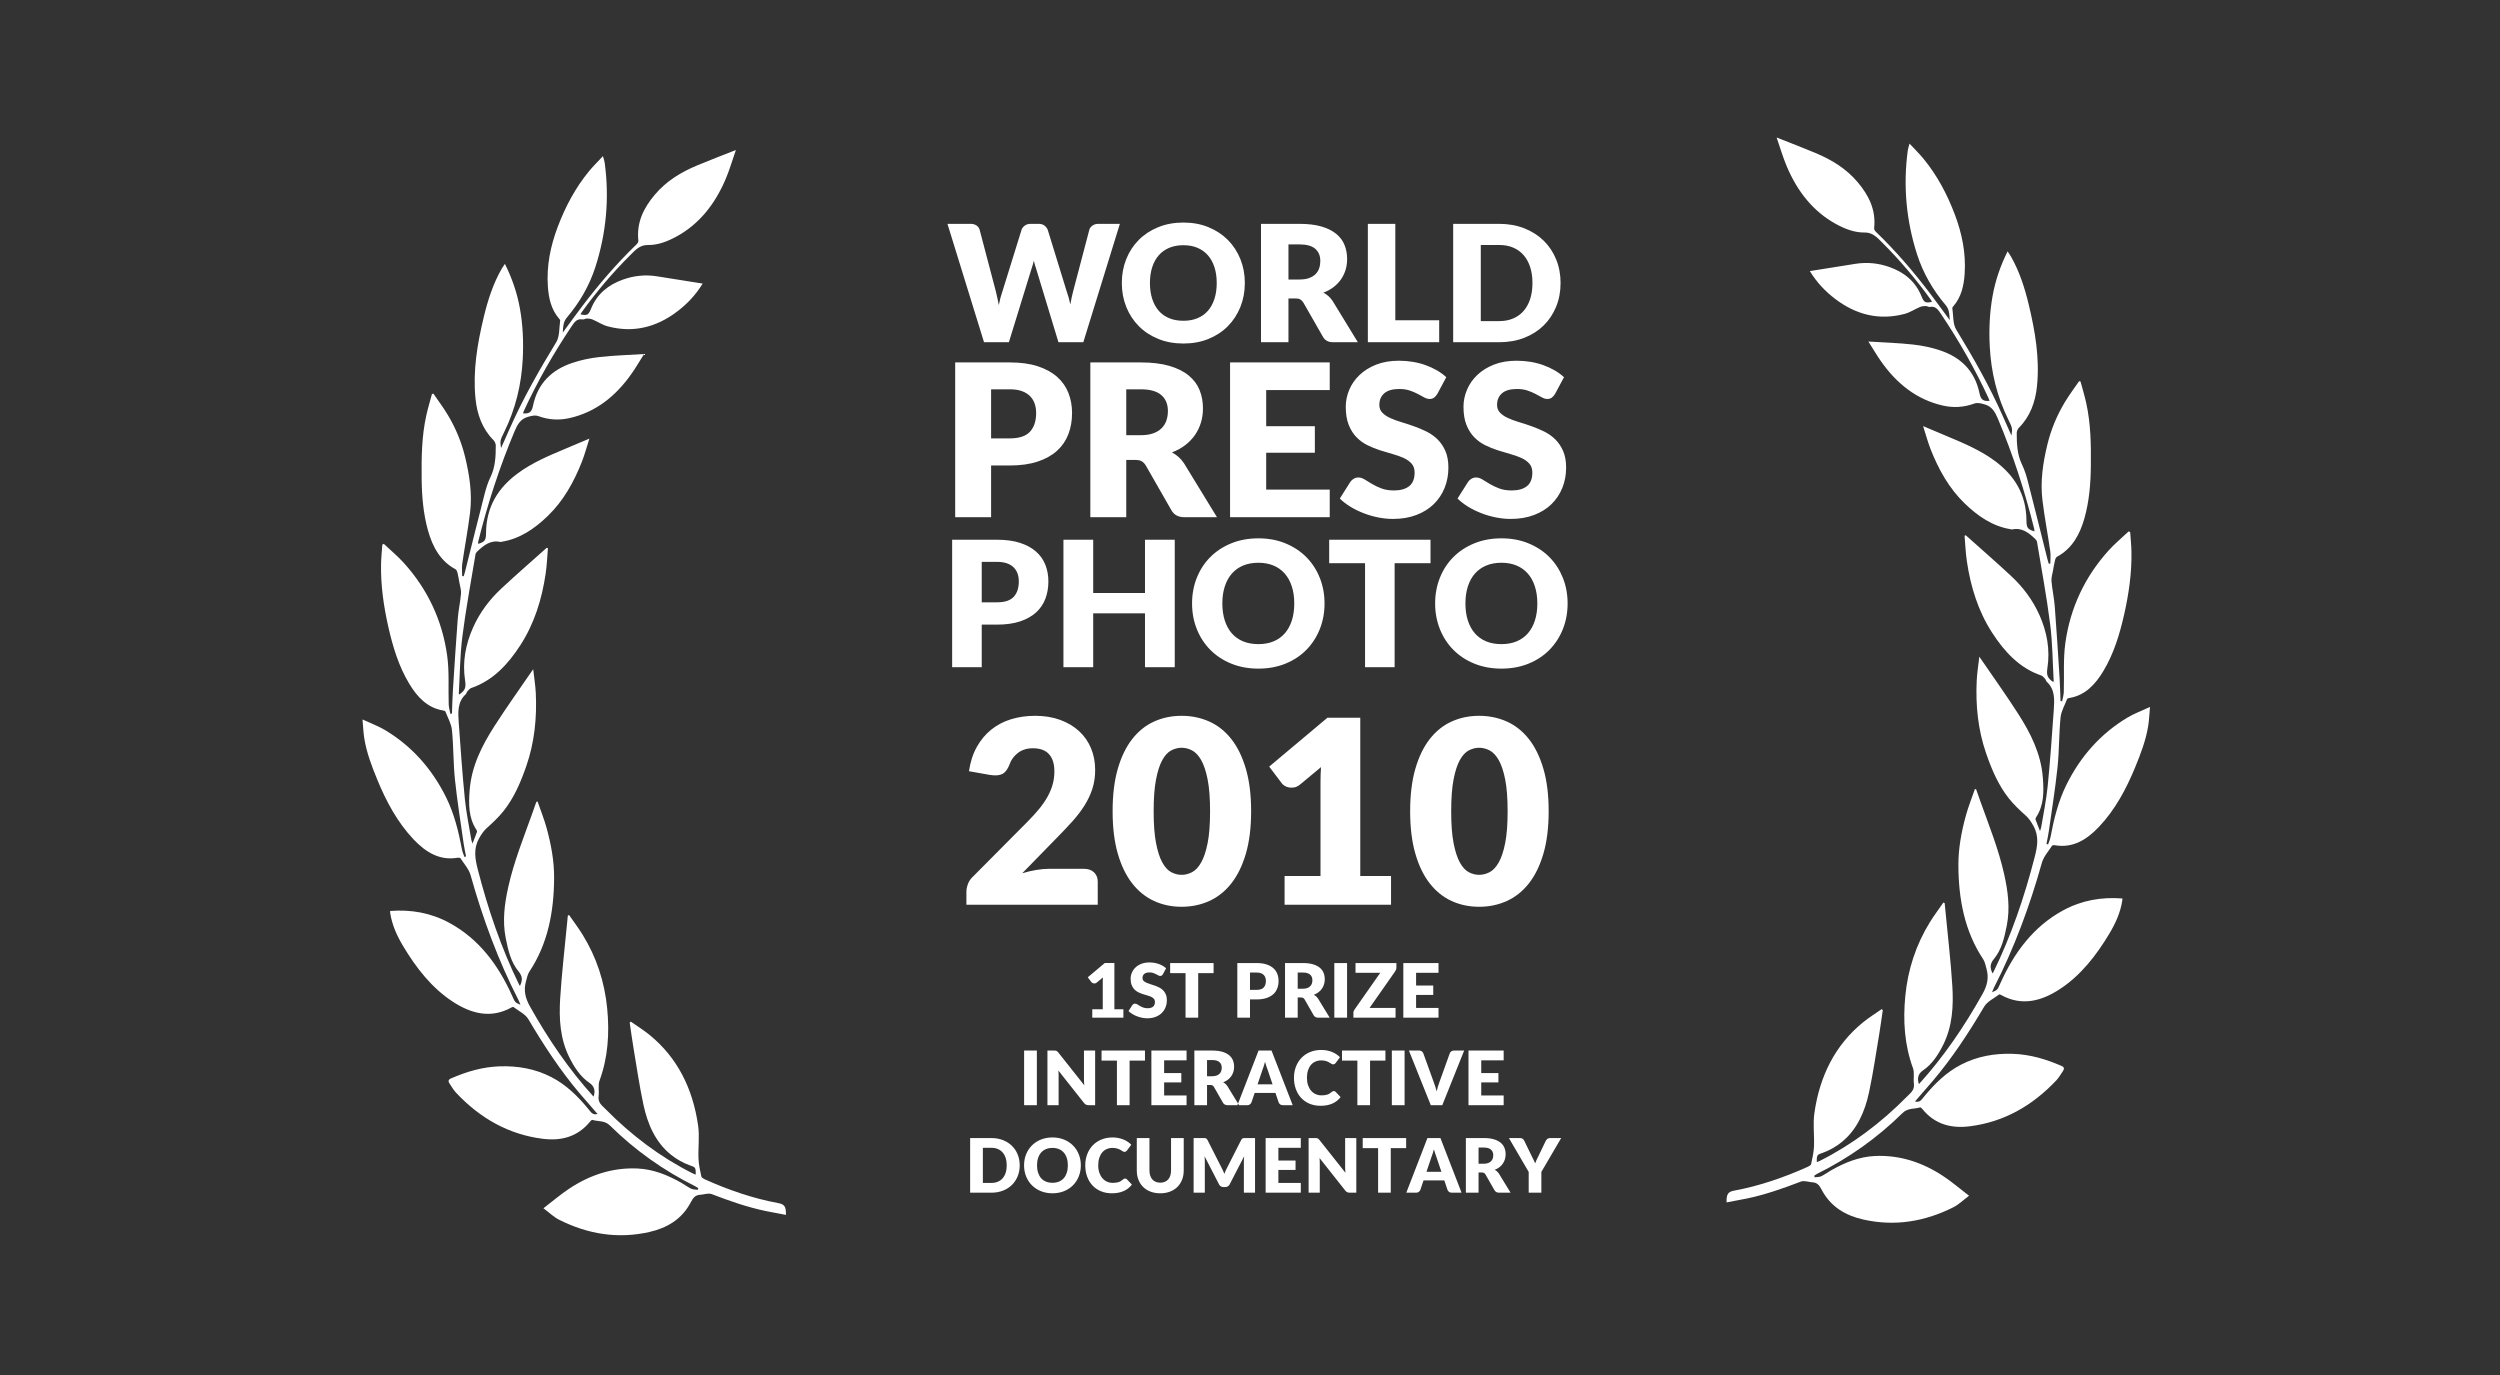
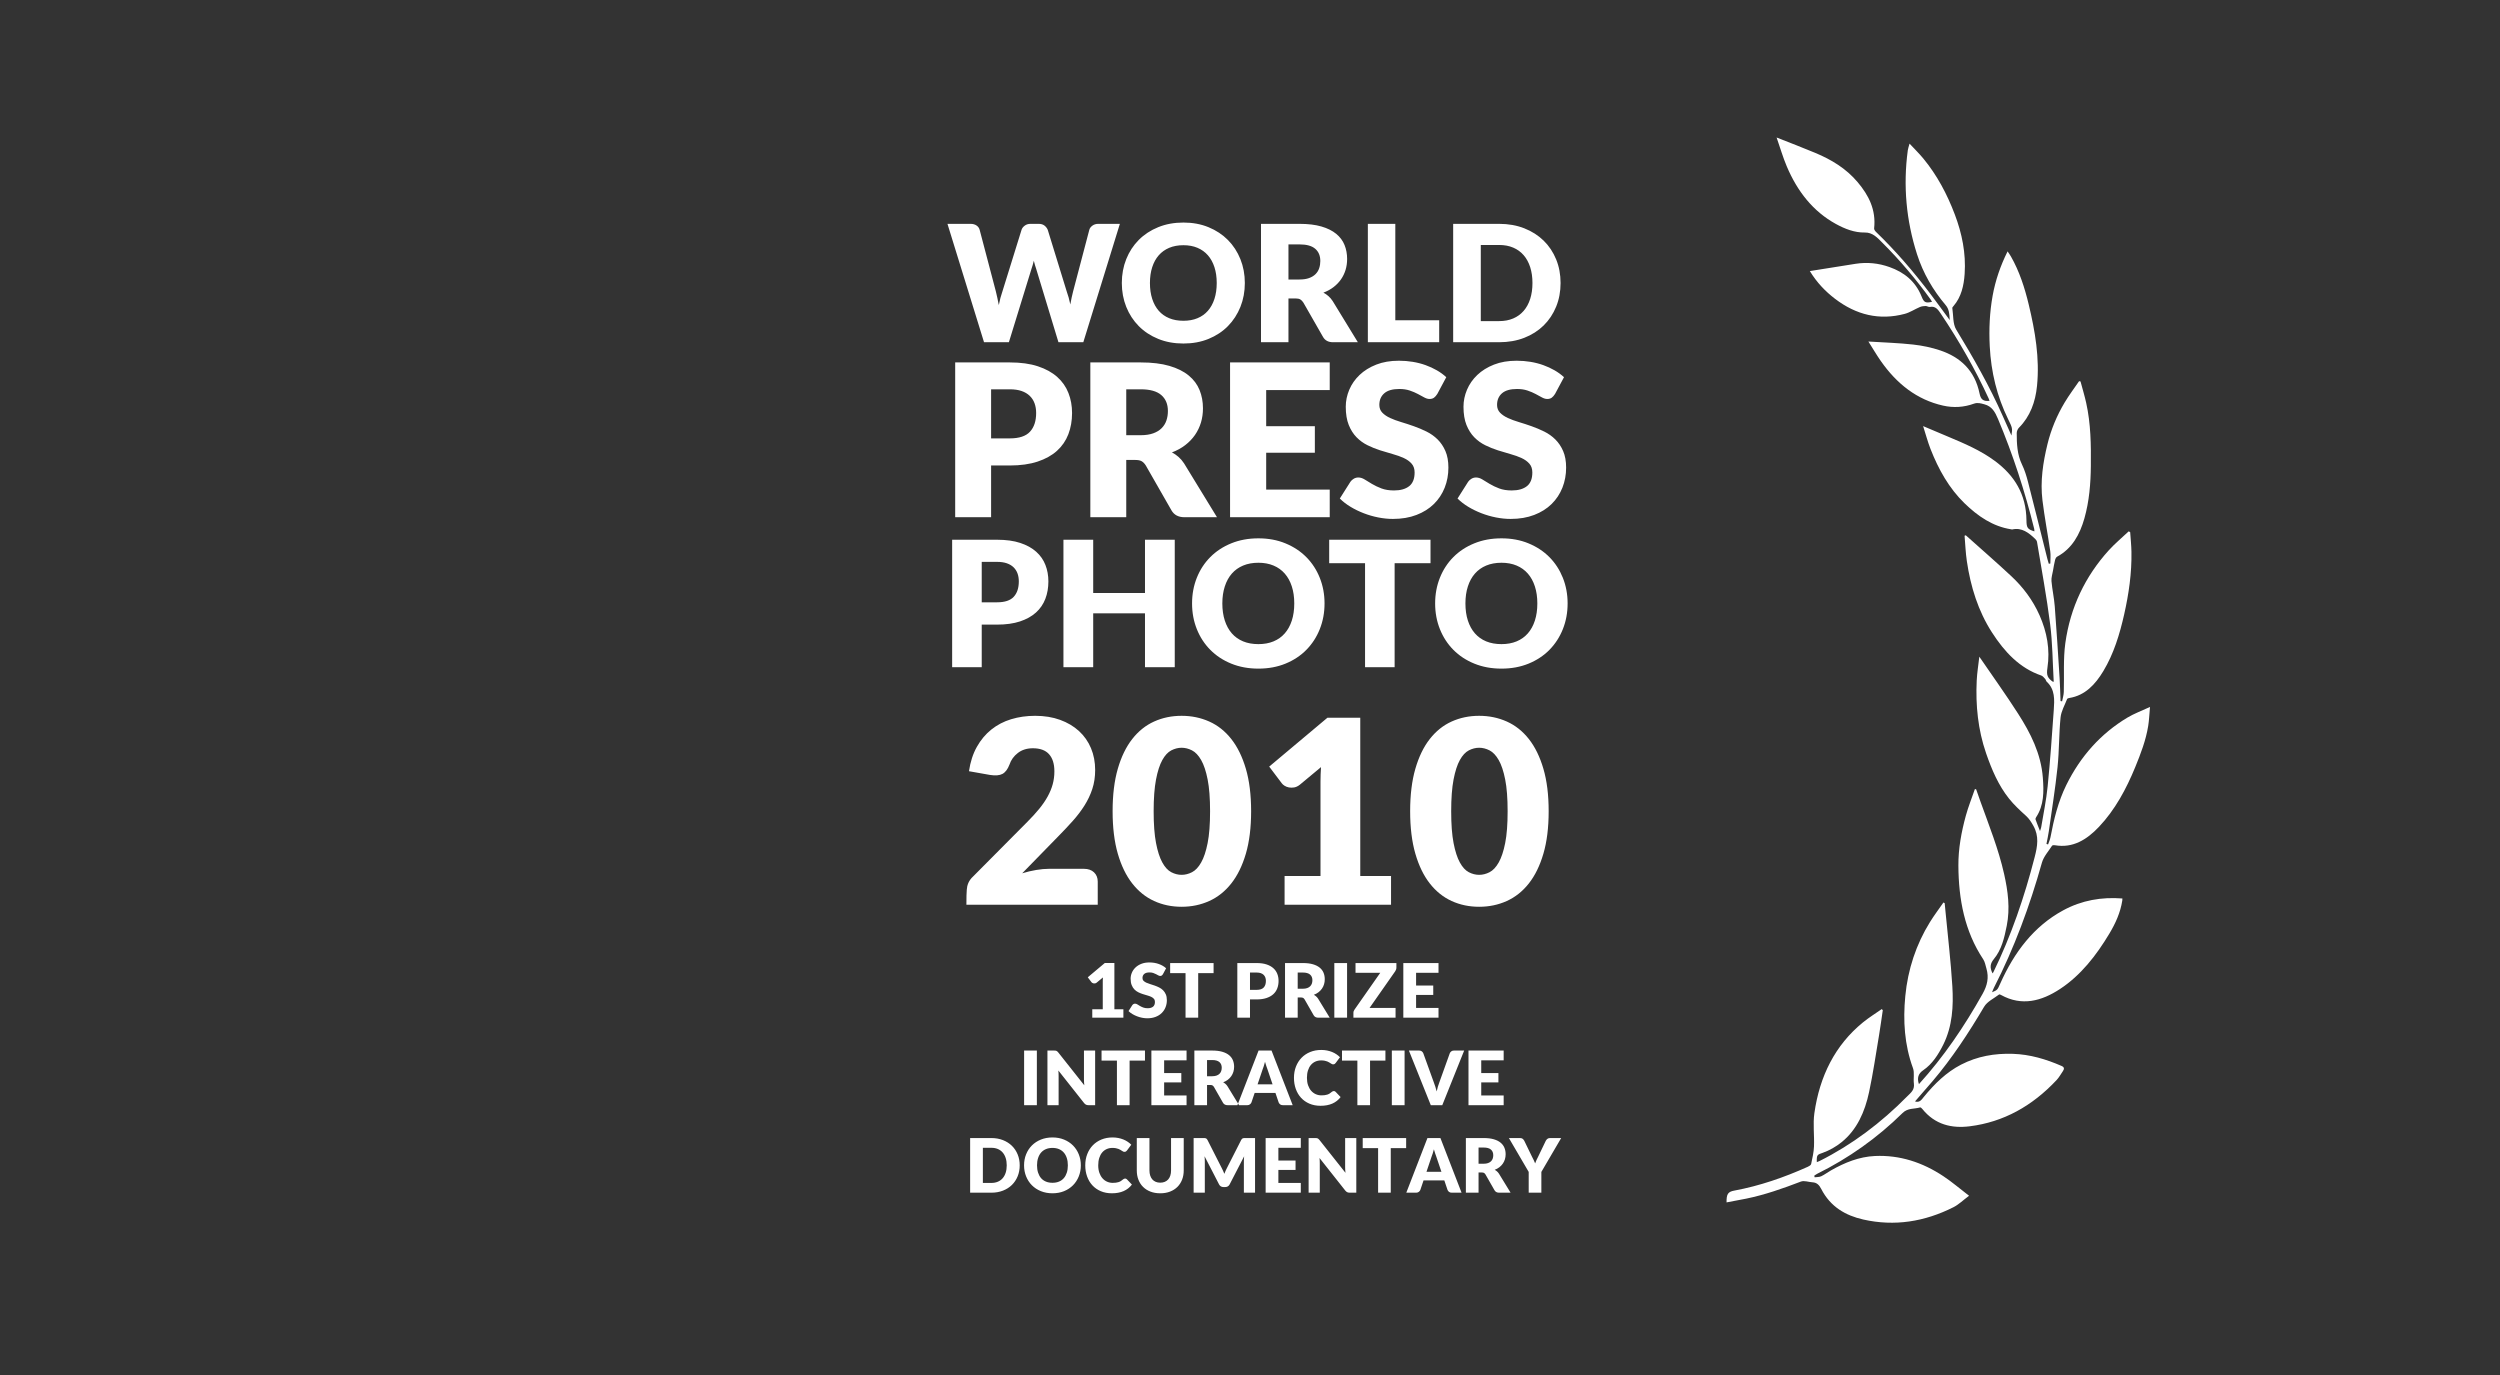
<svg xmlns="http://www.w3.org/2000/svg" xmlns:ns1="http://www.bohemiancoding.com/sketch/ns" width="200px" height="110px" viewBox="0 0 200 110" version="1.1">
  <rect x="0" y="0" width="200" height="110" fill="#333333" stroke="none" />
  <title>PV - World Press Photo 2010</title>
  <desc>Created with Sketch.</desc>
  <defs />
  <g id="Page-1" stroke="none" stroke-width="1" fill="none" fill-rule="evenodd" ns1:type="MSPage">
    <g id="Awards" ns1:type="MSArtboardGroup" transform="translate(-36, -459)">
      <g id="PV---World-Press-Photo-2010" ns1:type="MSLayerGroup" transform="translate(36, 459)">
        <g id="Palmes" transform="translate(29, 11)" fill="#FFFFFF" ns1:type="MSShapeGroup">
          <g id="Palme">
            <g transform="translate(0, 1)">
-               <path d="M26.655,81.971 C26.677,81.355 26.604,81.378 26.165,81.219 C25.637,81.028 25.116,80.733 24.668,80.371 C23.44,79.379 22.809,77.943 22.473,76.365 C22.151,74.859 21.93,73.327 21.674,71.805 C21.563,71.144 21.475,70.478 21.377,69.815 C21.404,69.785 21.432,69.756 21.459,69.727 C21.964,70.081 22.49,70.404 22.969,70.796 C25.192,72.611 26.429,75.089 26.85,78.053 C26.973,78.919 26.844,79.825 26.88,80.711 C26.898,81.184 27.01,81.655 27.108,82.12 C27.128,82.212 27.269,82.294 27.37,82.34 C29.274,83.197 31.228,83.871 33.262,84.249 C33.766,84.342 33.886,84.528 33.876,85.192 C33.347,85.091 32.825,84.999 32.305,84.892 C30.808,84.585 29.366,84.077 27.931,83.527 C27.661,83.424 27.315,83.567 27.003,83.584 C26.665,83.603 26.471,83.783 26.301,84.116 C25.565,85.553 24.348,86.243 22.938,86.562 C20.434,87.128 18.025,86.738 15.718,85.574 C15.308,85.367 14.956,85.02 14.475,84.661 C15.219,84.09 15.844,83.553 16.519,83.104 C18.201,81.985 20.025,81.389 22.007,81.48 C23.266,81.538 24.419,82.003 25.524,82.633 C25.787,82.783 26.033,82.974 26.304,83.101 C26.461,83.175 26.653,83.159 26.829,83.184 C26.84,83.141 26.851,83.099 26.861,83.056 C26.779,83.003 26.7,82.94 26.613,82.897 C24.115,81.657 21.832,80.049 19.793,78.039 C19.368,77.62 18.858,77.737 18.392,77.592 C18.347,77.579 18.264,77.655 18.22,77.71 C17.199,78.978 15.864,79.283 14.422,79.103 C11.72,78.766 9.416,77.479 7.473,75.405 C7.279,75.198 7.135,74.935 6.971,74.695 C6.846,74.514 6.845,74.376 7.07,74.278 C8.325,73.73 9.609,73.35 10.971,73.307 C12.415,73.261 13.802,73.492 15.119,74.173 C16.293,74.78 17.235,75.703 18.092,76.749 C18.268,76.964 18.423,77.237 18.8,77.115 C18.316,76.557 17.847,76.027 17.388,75.487 C15.834,73.658 14.513,71.639 13.273,69.544 C13.018,69.113 12.485,68.877 12.074,68.56 C12.043,68.537 11.962,68.574 11.912,68.601 C10.252,69.518 8.675,69.087 7.204,68.123 C5.543,67.034 4.301,65.444 3.246,63.681 C2.761,62.871 2.368,62.013 2.217,61.044 C2.209,60.995 2.211,60.944 2.208,60.878 C3.872,60.749 5.455,61.017 6.952,61.831 C9.294,63.104 10.862,65.172 11.987,67.7 C12.208,68.195 12.202,68.198 12.635,68.381 C12.572,68.227 12.534,68.112 12.48,68.007 C10.856,64.837 9.623,61.49 8.648,58.018 C8.508,57.521 8.123,57.104 7.838,56.661 C7.806,56.611 7.683,56.606 7.607,56.619 C6.176,56.866 5.058,56.179 4.082,55.147 C2.797,53.787 1.903,52.131 1.176,50.357 C0.743,49.299 0.332,48.23 0.145,47.081 C0.071,46.625 0.055,46.157 0,45.556 C0.679,45.872 1.277,46.088 1.819,46.415 C3.926,47.682 5.556,49.487 6.699,51.809 C7.343,53.115 7.69,54.534 7.962,55.98 C8,56.178 8.089,56.364 8.155,56.556 C8.198,56.542 8.241,56.527 8.284,56.513 C8.221,56.181 8.144,55.852 8.097,55.518 C7.855,53.808 7.579,52.102 7.398,50.384 C7.26,49.064 7.287,47.724 7.156,46.403 C7.105,45.895 6.821,45.413 6.632,44.925 C6.613,44.876 6.513,44.848 6.448,44.838 C5.203,44.636 4.385,43.773 3.732,42.686 C2.898,41.298 2.424,39.741 2.064,38.142 C1.695,36.505 1.455,34.846 1.484,33.153 C1.493,32.626 1.55,32.101 1.585,31.574 C1.624,31.552 1.663,31.529 1.702,31.506 C2.238,32.012 2.807,32.483 3.304,33.031 C5.174,35.098 6.376,37.576 6.774,40.453 C6.951,41.732 6.854,43.056 6.897,44.359 C6.905,44.61 6.985,44.857 7.032,45.106 C7.073,45.099 7.115,45.092 7.156,45.085 C7.181,44.469 7.193,43.852 7.232,43.237 C7.354,41.324 7.473,39.411 7.62,37.501 C7.672,36.828 7.823,36.164 7.882,35.491 C7.906,35.216 7.807,34.927 7.759,34.646 C7.71,34.365 7.664,34.082 7.596,33.806 C7.572,33.705 7.51,33.578 7.433,33.536 C6.245,32.897 5.617,31.78 5.243,30.453 C4.861,29.096 4.747,27.697 4.732,26.284 C4.714,24.585 4.735,22.889 5.106,21.226 C5.234,20.65 5.406,20.086 5.558,19.517 C5.596,19.509 5.635,19.501 5.673,19.493 C6.06,20.061 6.475,20.609 6.829,21.202 C7.444,22.231 7.913,23.345 8.203,24.535 C8.56,26.002 8.79,27.5 8.604,29.02 C8.437,30.384 8.177,31.734 7.98,33.095 C7.933,33.417 7.973,33.754 7.973,34.083 C8.014,34.089 8.056,34.094 8.097,34.099 C8.134,33.974 8.175,33.85 8.207,33.723 C8.723,31.666 9.231,29.607 9.759,27.554 C9.881,27.079 10.028,26.601 10.238,26.168 C10.627,25.367 10.662,24.509 10.662,23.641 C10.662,23.498 10.582,23.316 10.483,23.217 C9.585,22.314 9.166,21.157 9.038,19.868 C8.82,17.655 9.188,15.506 9.698,13.377 C10.023,12.023 10.444,10.713 11.125,9.518 C11.197,9.391 11.285,9.274 11.393,9.11 C11.967,10.266 12.367,11.427 12.589,12.656 C12.831,13.993 12.889,15.346 12.82,16.708 C12.716,18.768 12.24,20.713 11.352,22.531 C11.012,23.225 10.991,23.261 11.084,23.843 C11.327,23.297 11.544,22.814 11.758,22.33 C12.833,19.894 14.136,17.61 15.506,15.363 C15.78,14.914 15.727,14.222 15.815,13.64 C15.822,13.595 15.759,13.53 15.72,13.484 C15.097,12.76 14.891,11.852 14.828,10.904 C14.717,9.258 15.04,7.684 15.609,6.174 C16.231,4.526 17.045,2.997 18.144,1.67 C18.47,1.276 18.836,0.922 19.236,0.491 C19.297,0.717 19.355,0.867 19.376,1.022 C19.759,3.861 19.503,6.636 18.638,9.339 C18.147,10.872 17.355,12.216 16.351,13.404 C16.072,13.733 16.042,14.1 16.023,14.604 C16.574,13.856 17.058,13.186 17.555,12.528 C18.901,10.749 20.344,9.071 21.929,7.543 C21.998,7.477 22.079,7.355 22.07,7.271 C21.905,5.777 22.51,4.615 23.386,3.576 C24.319,2.468 25.497,1.769 26.762,1.238 C27.753,0.821 28.757,0.442 29.872,0 C29.584,0.827 29.363,1.593 29.056,2.316 C28.209,4.313 26.958,5.911 25.135,6.914 C24.405,7.315 23.635,7.616 22.82,7.601 C22.182,7.589 21.808,8.023 21.419,8.41 C20.009,9.815 18.713,11.342 17.532,12.984 C17.498,13.032 17.473,13.088 17.439,13.147 C17.964,13.265 18.085,13.191 18.272,12.724 C18.772,11.477 19.695,10.774 20.837,10.366 C21.722,10.05 22.626,9.96 23.547,10.103 C24.752,10.29 25.956,10.486 27.213,10.686 C26.649,11.609 25.972,12.311 25.201,12.901 C23.504,14.198 21.643,14.648 19.621,14.109 C19.202,13.997 18.817,13.736 18.41,13.563 C18.268,13.503 18.106,13.483 17.953,13.481 C17.837,13.478 17.715,13.575 17.607,13.554 C17.142,13.462 16.935,13.798 16.705,14.142 C15.273,16.278 13.994,18.517 12.904,20.885 C12.877,20.942 12.86,21.004 12.837,21.067 C13.329,21.124 13.536,20.967 13.634,20.486 C14.018,18.617 15.185,17.577 16.763,17.039 C17.472,16.798 18.218,16.645 18.957,16.563 C20.103,16.435 21.257,16.403 22.528,16.322 C22.169,16.888 21.873,17.398 21.538,17.877 C20.259,19.706 18.648,20.979 16.553,21.449 C15.713,21.638 14.895,21.586 14.092,21.296 C13.788,21.187 13.543,21.266 13.248,21.345 C12.645,21.507 12.396,21.954 12.159,22.518 C10.965,25.361 10.01,28.297 9.262,31.316 C9.248,31.376 9.253,31.441 9.249,31.511 C9.794,31.343 9.878,31.224 9.883,30.637 C9.902,28.526 10.864,27.021 12.406,25.879 C13.569,25.018 14.866,24.474 16.163,23.928 C16.793,23.663 17.422,23.396 18.151,23.088 C17.939,23.749 17.783,24.342 17.564,24.905 C16.921,26.552 16.078,28.057 14.842,29.258 C13.767,30.302 12.58,31.111 11.125,31.342 C11.09,31.347 11.053,31.363 11.02,31.356 C10.261,31.184 9.708,31.613 9.183,32.115 C9.118,32.177 9.052,32.269 9.038,32.357 C8.677,34.547 8.267,36.73 7.988,38.933 C7.797,40.44 7.791,41.975 7.704,43.497 C7.703,43.518 7.728,43.54 7.74,43.56 C8.212,43.242 8.293,43.005 8.207,42.438 C7.98,40.958 8.247,39.555 8.836,38.224 C9.378,36.998 10.163,35.963 11.103,35.087 C12.295,33.975 13.523,32.909 14.736,31.824 C14.769,31.835 14.802,31.846 14.835,31.857 C14.777,32.534 14.752,33.217 14.653,33.887 C14.351,35.942 13.749,37.875 12.644,39.593 C11.634,41.162 10.426,42.449 8.705,43.039 C8.584,43.08 8.483,43.208 8.388,43.312 C8.331,43.374 8.318,43.488 8.258,43.542 C7.59,44.152 7.641,44.985 7.698,45.798 C7.843,47.838 7.985,49.88 8.188,51.914 C8.297,53.011 8.527,54.093 8.705,55.181 C8.716,55.252 8.747,55.319 8.8,55.485 C8.943,55.118 9.057,54.839 9.157,54.555 C9.173,54.509 9.142,54.427 9.111,54.38 C8.476,53.422 8.488,52.327 8.572,51.226 C8.719,49.284 9.559,47.646 10.547,46.102 C11.522,44.577 12.576,43.113 13.655,41.535 C13.733,42.231 13.834,42.837 13.863,43.447 C13.957,45.432 13.761,47.376 13.117,49.25 C12.665,50.563 12.126,51.827 11.278,52.889 C10.874,53.395 10.396,53.837 9.921,54.266 C9.669,54.495 9.506,54.753 9.334,55.056 C8.859,55.897 9.003,56.7 9.227,57.571 C10.048,60.763 11.101,63.851 12.532,66.778 C12.549,66.811 12.573,66.84 12.595,66.872 C12.832,66.407 12.792,66.09 12.489,65.722 C11.866,64.968 11.652,64.019 11.46,63.06 C11.18,61.658 11.364,60.287 11.67,58.922 C12.12,56.915 12.882,55.031 13.567,53.116 C13.682,52.794 13.794,52.47 13.908,52.146 C13.941,52.139 13.975,52.132 14.008,52.124 C14.253,52.835 14.535,53.533 14.734,54.258 C15.09,55.558 15.337,56.889 15.329,58.254 C15.313,60.952 14.83,63.506 13.343,65.741 C13.205,65.948 13.159,66.232 13.085,66.485 C12.873,67.213 13.019,67.839 13.389,68.502 C14.851,71.115 16.508,73.552 18.485,75.731 C18.655,75.234 18.531,74.883 18.147,74.622 C17.418,74.124 16.941,73.38 16.537,72.569 C15.807,71.1 15.714,69.494 15.813,67.888 C15.936,65.887 16.174,63.894 16.363,61.897 C16.383,61.682 16.404,61.467 16.425,61.252 C16.459,61.235 16.492,61.217 16.525,61.199 C16.887,61.722 17.27,62.228 17.605,62.769 C18.713,64.56 19.371,66.546 19.577,68.691 C19.765,70.654 19.646,72.588 18.961,74.455 C18.828,74.817 18.943,75.28 18.888,75.688 C18.819,76.204 19.147,76.428 19.421,76.706 C21.513,78.829 23.835,80.576 26.43,81.878 C26.493,81.91 26.56,81.932 26.655,81.971" />
-             </g>
+               </g>
            <g transform="translate(126, 43.5) scale(-1, 1) translate(-126, -43.5) translate(109, 0)">
              <path d="M26.655,81.971 C26.677,81.355 26.604,81.378 26.165,81.219 C25.637,81.028 25.116,80.733 24.668,80.371 C23.44,79.379 22.809,77.943 22.473,76.365 C22.151,74.859 21.93,73.327 21.674,71.805 C21.563,71.144 21.475,70.478 21.377,69.815 C21.404,69.785 21.432,69.756 21.459,69.727 C21.964,70.081 22.49,70.404 22.969,70.796 C25.192,72.611 26.429,75.089 26.85,78.053 C26.973,78.919 26.844,79.825 26.88,80.711 C26.898,81.184 27.01,81.655 27.108,82.12 C27.128,82.212 27.269,82.294 27.37,82.34 C29.274,83.197 31.228,83.871 33.262,84.249 C33.766,84.342 33.886,84.528 33.876,85.192 C33.347,85.091 32.825,84.999 32.305,84.892 C30.808,84.585 29.366,84.077 27.931,83.527 C27.661,83.424 27.315,83.567 27.003,83.584 C26.665,83.603 26.471,83.783 26.301,84.116 C25.565,85.553 24.348,86.243 22.938,86.562 C20.434,87.128 18.025,86.738 15.718,85.574 C15.308,85.367 14.956,85.02 14.475,84.661 C15.219,84.09 15.844,83.553 16.519,83.104 C18.201,81.985 20.025,81.389 22.007,81.48 C23.266,81.538 24.419,82.003 25.524,82.633 C25.787,82.783 26.033,82.974 26.304,83.101 C26.461,83.175 26.653,83.159 26.829,83.184 C26.84,83.141 26.851,83.099 26.861,83.056 C26.779,83.003 26.7,82.94 26.613,82.897 C24.115,81.657 21.832,80.049 19.793,78.039 C19.368,77.62 18.858,77.737 18.392,77.592 C18.347,77.579 18.264,77.655 18.22,77.71 C17.199,78.978 15.864,79.283 14.422,79.103 C11.72,78.766 9.416,77.479 7.473,75.405 C7.279,75.198 7.135,74.935 6.971,74.695 C6.846,74.514 6.845,74.376 7.07,74.278 C8.325,73.73 9.609,73.35 10.971,73.307 C12.415,73.261 13.802,73.492 15.119,74.173 C16.293,74.78 17.235,75.703 18.092,76.749 C18.268,76.964 18.423,77.237 18.8,77.115 C18.316,76.557 17.847,76.027 17.388,75.487 C15.834,73.658 14.513,71.639 13.273,69.544 C13.018,69.113 12.485,68.877 12.074,68.56 C12.043,68.537 11.962,68.574 11.912,68.601 C10.252,69.518 8.675,69.087 7.204,68.123 C5.543,67.034 4.301,65.444 3.246,63.681 C2.761,62.871 2.368,62.013 2.217,61.044 C2.209,60.995 2.211,60.944 2.208,60.878 C3.872,60.749 5.455,61.017 6.952,61.831 C9.294,63.104 10.862,65.172 11.987,67.7 C12.208,68.195 12.202,68.198 12.635,68.381 C12.572,68.227 12.534,68.112 12.48,68.007 C10.856,64.837 9.623,61.49 8.648,58.018 C8.508,57.521 8.123,57.104 7.838,56.661 C7.806,56.611 7.683,56.606 7.607,56.619 C6.176,56.866 5.058,56.179 4.082,55.147 C2.797,53.787 1.903,52.131 1.176,50.357 C0.743,49.299 0.332,48.23 0.145,47.081 C0.071,46.625 0.055,46.157 0,45.556 C0.679,45.872 1.277,46.088 1.819,46.415 C3.926,47.682 5.556,49.487 6.699,51.809 C7.343,53.115 7.69,54.534 7.962,55.98 C8,56.178 8.089,56.364 8.155,56.556 C8.198,56.542 8.241,56.527 8.284,56.513 C8.221,56.181 8.144,55.852 8.097,55.518 C7.855,53.808 7.579,52.102 7.398,50.384 C7.26,49.064 7.287,47.724 7.156,46.403 C7.105,45.895 6.821,45.413 6.632,44.925 C6.613,44.876 6.513,44.848 6.448,44.838 C5.203,44.636 4.385,43.773 3.732,42.686 C2.898,41.298 2.424,39.741 2.064,38.142 C1.695,36.505 1.455,34.846 1.484,33.153 C1.493,32.626 1.55,32.101 1.585,31.574 C1.624,31.552 1.663,31.529 1.702,31.506 C2.238,32.012 2.807,32.483 3.304,33.031 C5.174,35.098 6.376,37.576 6.774,40.453 C6.951,41.732 6.854,43.056 6.897,44.359 C6.905,44.61 6.985,44.857 7.032,45.106 C7.073,45.099 7.115,45.092 7.156,45.085 C7.181,44.469 7.193,43.852 7.232,43.237 C7.354,41.324 7.473,39.411 7.62,37.501 C7.672,36.828 7.823,36.164 7.882,35.491 C7.906,35.216 7.807,34.927 7.759,34.646 C7.71,34.365 7.664,34.082 7.596,33.806 C7.572,33.705 7.51,33.578 7.433,33.536 C6.245,32.897 5.617,31.78 5.243,30.453 C4.861,29.096 4.747,27.697 4.732,26.284 C4.714,24.585 4.735,22.889 5.106,21.226 C5.234,20.65 5.406,20.086 5.558,19.517 C5.596,19.509 5.635,19.501 5.673,19.493 C6.06,20.061 6.475,20.609 6.829,21.202 C7.444,22.231 7.913,23.345 8.203,24.535 C8.56,26.002 8.79,27.5 8.604,29.02 C8.437,30.384 8.177,31.734 7.98,33.095 C7.933,33.417 7.973,33.754 7.973,34.083 C8.014,34.089 8.056,34.094 8.097,34.099 C8.134,33.974 8.175,33.85 8.207,33.723 C8.723,31.666 9.231,29.607 9.759,27.554 C9.881,27.079 10.028,26.601 10.238,26.168 C10.627,25.367 10.662,24.509 10.662,23.641 C10.662,23.498 10.582,23.316 10.483,23.217 C9.585,22.314 9.166,21.157 9.038,19.868 C8.82,17.655 9.188,15.506 9.698,13.377 C10.023,12.023 10.444,10.713 11.125,9.518 C11.197,9.391 11.285,9.274 11.393,9.11 C11.967,10.266 12.367,11.427 12.589,12.656 C12.831,13.993 12.889,15.346 12.82,16.708 C12.716,18.768 12.24,20.713 11.352,22.531 C11.012,23.225 10.991,23.261 11.084,23.843 C11.327,23.297 11.544,22.814 11.758,22.33 C12.833,19.894 14.136,17.61 15.506,15.363 C15.78,14.914 15.727,14.222 15.815,13.64 C15.822,13.595 15.759,13.53 15.72,13.484 C15.097,12.76 14.891,11.852 14.828,10.904 C14.717,9.258 15.04,7.684 15.609,6.174 C16.231,4.526 17.045,2.997 18.144,1.67 C18.47,1.276 18.836,0.922 19.236,0.491 C19.297,0.717 19.355,0.867 19.376,1.022 C19.759,3.861 19.503,6.636 18.638,9.339 C18.147,10.872 17.355,12.216 16.351,13.404 C16.072,13.733 16.042,14.1 16.023,14.604 C16.574,13.856 17.058,13.186 17.555,12.528 C18.901,10.749 20.344,9.071 21.929,7.543 C21.998,7.477 22.079,7.355 22.07,7.271 C21.905,5.777 22.51,4.615 23.386,3.576 C24.319,2.468 25.497,1.769 26.762,1.238 C27.753,0.821 28.757,0.442 29.872,0 C29.584,0.827 29.363,1.593 29.056,2.316 C28.209,4.313 26.958,5.911 25.135,6.914 C24.405,7.315 23.635,7.616 22.82,7.601 C22.182,7.589 21.808,8.023 21.419,8.41 C20.009,9.815 18.713,11.342 17.532,12.984 C17.498,13.032 17.473,13.088 17.439,13.147 C17.964,13.265 18.085,13.191 18.272,12.724 C18.772,11.477 19.695,10.774 20.837,10.366 C21.722,10.05 22.626,9.96 23.547,10.103 C24.752,10.29 25.956,10.486 27.213,10.686 C26.649,11.609 25.972,12.311 25.201,12.901 C23.504,14.198 21.643,14.648 19.621,14.109 C19.202,13.997 18.817,13.736 18.41,13.563 C18.268,13.503 18.106,13.483 17.953,13.481 C17.837,13.478 17.715,13.575 17.607,13.554 C17.142,13.462 16.935,13.798 16.705,14.142 C15.273,16.278 13.994,18.517 12.904,20.885 C12.877,20.942 12.86,21.004 12.837,21.067 C13.329,21.124 13.536,20.967 13.634,20.486 C14.018,18.617 15.185,17.577 16.763,17.039 C17.472,16.798 18.218,16.645 18.957,16.563 C20.103,16.435 21.257,16.403 22.528,16.322 C22.169,16.888 21.873,17.398 21.538,17.877 C20.259,19.706 18.648,20.979 16.553,21.449 C15.713,21.638 14.895,21.586 14.092,21.296 C13.788,21.187 13.543,21.266 13.248,21.345 C12.645,21.507 12.396,21.954 12.159,22.518 C10.965,25.361 10.01,28.297 9.262,31.316 C9.248,31.376 9.253,31.441 9.249,31.511 C9.794,31.343 9.878,31.224 9.883,30.637 C9.902,28.526 10.864,27.021 12.406,25.879 C13.569,25.018 14.866,24.474 16.163,23.928 C16.793,23.663 17.422,23.396 18.151,23.088 C17.939,23.749 17.783,24.342 17.564,24.905 C16.921,26.552 16.078,28.057 14.842,29.258 C13.767,30.302 12.58,31.111 11.125,31.342 C11.09,31.347 11.053,31.363 11.02,31.356 C10.261,31.184 9.708,31.613 9.183,32.115 C9.118,32.177 9.052,32.269 9.038,32.357 C8.677,34.547 8.267,36.73 7.988,38.933 C7.797,40.44 7.791,41.975 7.704,43.497 C7.703,43.518 7.728,43.54 7.74,43.56 C8.212,43.242 8.293,43.005 8.207,42.438 C7.98,40.958 8.247,39.555 8.836,38.224 C9.378,36.998 10.163,35.963 11.103,35.087 C12.295,33.975 13.523,32.909 14.736,31.824 C14.769,31.835 14.802,31.846 14.835,31.857 C14.777,32.534 14.752,33.217 14.653,33.887 C14.351,35.942 13.749,37.875 12.644,39.593 C11.634,41.162 10.426,42.449 8.705,43.039 C8.584,43.08 8.483,43.208 8.388,43.312 C8.331,43.374 8.318,43.488 8.258,43.542 C7.59,44.152 7.641,44.985 7.698,45.798 C7.843,47.838 7.985,49.88 8.188,51.914 C8.297,53.011 8.527,54.093 8.705,55.181 C8.716,55.252 8.747,55.319 8.8,55.485 C8.943,55.118 9.057,54.839 9.157,54.555 C9.173,54.509 9.142,54.427 9.111,54.38 C8.476,53.422 8.488,52.327 8.572,51.226 C8.719,49.284 9.559,47.646 10.547,46.102 C11.522,44.577 12.576,43.113 13.655,41.535 C13.733,42.231 13.834,42.837 13.863,43.447 C13.957,45.432 13.761,47.376 13.117,49.25 C12.665,50.563 12.126,51.827 11.278,52.889 C10.874,53.395 10.396,53.837 9.921,54.266 C9.669,54.495 9.506,54.753 9.334,55.056 C8.859,55.897 9.003,56.7 9.227,57.571 C10.048,60.763 11.101,63.851 12.532,66.778 C12.549,66.811 12.573,66.84 12.595,66.872 C12.832,66.407 12.792,66.09 12.489,65.722 C11.866,64.968 11.652,64.019 11.46,63.06 C11.18,61.658 11.364,60.287 11.67,58.922 C12.12,56.915 12.882,55.031 13.567,53.116 C13.682,52.794 13.794,52.47 13.908,52.146 C13.941,52.139 13.975,52.132 14.008,52.124 C14.253,52.835 14.535,53.533 14.734,54.258 C15.09,55.558 15.337,56.889 15.329,58.254 C15.313,60.952 14.83,63.506 13.343,65.741 C13.205,65.948 13.159,66.232 13.085,66.485 C12.873,67.213 13.019,67.839 13.389,68.502 C14.851,71.115 16.508,73.552 18.485,75.731 C18.655,75.234 18.531,74.883 18.147,74.622 C17.418,74.124 16.941,73.38 16.537,72.569 C15.807,71.1 15.714,69.494 15.813,67.888 C15.936,65.887 16.174,63.894 16.363,61.897 C16.383,61.682 16.404,61.467 16.425,61.252 C16.459,61.235 16.492,61.217 16.525,61.199 C16.887,61.722 17.27,62.228 17.605,62.769 C18.713,64.56 19.371,66.546 19.577,68.691 C19.765,70.654 19.646,72.588 18.961,74.455 C18.828,74.817 18.943,75.28 18.888,75.688 C18.819,76.204 19.147,76.428 19.421,76.706 C21.513,78.829 23.835,80.576 26.43,81.878 C26.493,81.91 26.56,81.932 26.655,81.971" />
            </g>
          </g>
          <path d="M60.59,6.908 L57.665,16.378 L55.676,16.378 L53.895,10.509 C53.86,10.418 53.828,10.317 53.797,10.206 C53.767,10.096 53.737,9.98 53.706,9.859 C53.676,9.98 53.646,10.096 53.615,10.206 C53.585,10.317 53.552,10.418 53.518,10.509 L51.711,16.378 L49.722,16.378 L46.797,6.908 L48.643,6.908 C48.833,6.908 48.993,6.951 49.12,7.038 C49.248,7.124 49.332,7.239 49.371,7.382 L50.671,12.322 C50.71,12.478 50.749,12.648 50.788,12.832 C50.827,13.016 50.866,13.208 50.905,13.408 C50.983,13 51.078,12.638 51.191,12.322 L52.725,7.382 C52.764,7.261 52.847,7.151 52.975,7.054 C53.103,6.956 53.258,6.908 53.44,6.908 L54.09,6.908 C54.28,6.908 54.434,6.952 54.551,7.041 C54.668,7.13 54.757,7.243 54.818,7.382 L56.339,12.322 C56.451,12.625 56.547,12.97 56.625,13.356 C56.659,13.161 56.695,12.977 56.732,12.806 C56.769,12.635 56.807,12.474 56.846,12.322 L58.146,7.382 C58.18,7.256 58.263,7.146 58.393,7.051 C58.523,6.955 58.679,6.908 58.861,6.908 L60.59,6.908 Z M70.587,11.64 C70.587,12.324 70.469,12.961 70.233,13.551 C69.996,14.14 69.664,14.652 69.235,15.088 C68.806,15.523 68.289,15.865 67.684,16.112 C67.08,16.359 66.409,16.482 65.673,16.482 C64.936,16.482 64.264,16.359 63.658,16.112 C63.051,15.865 62.532,15.523 62.101,15.088 C61.67,14.652 61.336,14.14 61.1,13.551 C60.864,12.961 60.746,12.324 60.746,11.64 C60.746,10.955 60.864,10.318 61.1,9.729 C61.336,9.139 61.67,8.628 62.101,8.195 C62.532,7.761 63.051,7.421 63.658,7.174 C64.264,6.927 64.936,6.804 65.673,6.804 C66.409,6.804 67.08,6.928 67.684,7.177 C68.289,7.426 68.806,7.768 69.235,8.201 C69.664,8.634 69.996,9.146 70.233,9.735 C70.469,10.324 70.587,10.959 70.587,11.64 L70.587,11.64 Z M68.338,11.64 C68.338,11.172 68.277,10.75 68.156,10.375 C68.034,10 67.86,9.683 67.632,9.423 C67.405,9.163 67.127,8.964 66.797,8.825 C66.468,8.686 66.093,8.617 65.673,8.617 C65.248,8.617 64.87,8.686 64.538,8.825 C64.207,8.964 63.928,9.163 63.7,9.423 C63.472,9.683 63.298,10 63.177,10.375 C63.055,10.75 62.995,11.172 62.995,11.64 C62.995,12.112 63.055,12.535 63.177,12.91 C63.298,13.285 63.472,13.603 63.7,13.863 C63.928,14.123 64.207,14.321 64.538,14.457 C64.87,14.594 65.248,14.662 65.673,14.662 C66.093,14.662 66.468,14.594 66.797,14.457 C67.127,14.321 67.405,14.123 67.632,13.863 C67.86,13.603 68.034,13.285 68.156,12.91 C68.277,12.535 68.338,12.112 68.338,11.64 L68.338,11.64 Z M74.961,11.36 C75.26,11.36 75.515,11.322 75.725,11.246 C75.935,11.17 76.107,11.065 76.242,10.931 C76.376,10.797 76.474,10.64 76.534,10.46 C76.595,10.28 76.625,10.086 76.625,9.878 C76.625,9.462 76.49,9.137 76.219,8.903 C75.948,8.669 75.529,8.552 74.961,8.552 L74.077,8.552 L74.077,11.36 L74.961,11.36 Z M79.628,16.378 L77.639,16.378 C77.271,16.378 77.007,16.239 76.846,15.962 L75.273,13.213 C75.2,13.096 75.117,13.01 75.026,12.956 C74.935,12.902 74.805,12.875 74.636,12.875 L74.077,12.875 L74.077,16.378 L71.88,16.378 L71.88,6.908 L74.961,6.908 C75.646,6.908 76.23,6.978 76.713,7.119 C77.196,7.26 77.59,7.456 77.896,7.707 C78.202,7.958 78.424,8.255 78.562,8.598 C78.701,8.94 78.77,9.313 78.77,9.716 C78.77,10.023 78.729,10.314 78.647,10.587 C78.564,10.86 78.443,11.112 78.283,11.344 C78.122,11.576 77.924,11.783 77.688,11.965 C77.452,12.147 77.18,12.296 76.872,12.413 C77.015,12.487 77.15,12.579 77.275,12.689 C77.401,12.8 77.514,12.931 77.613,13.083 L79.628,16.378 Z M86.135,14.623 L86.135,16.378 L80.428,16.378 L80.428,6.908 L82.625,6.908 L82.625,14.623 L86.135,14.623 Z M95.846,11.64 C95.846,12.324 95.728,12.956 95.492,13.534 C95.255,14.113 94.923,14.613 94.494,15.036 C94.065,15.458 93.548,15.788 92.944,16.024 C92.339,16.26 91.668,16.378 90.932,16.378 L87.253,16.378 L87.253,6.908 L90.932,6.908 C91.668,6.908 92.339,7.027 92.944,7.265 C93.548,7.503 94.065,7.833 94.494,8.253 C94.923,8.673 95.255,9.173 95.492,9.751 C95.728,10.33 95.846,10.959 95.846,11.64 L95.846,11.64 Z M93.597,11.64 C93.597,11.172 93.536,10.749 93.415,10.372 C93.293,9.995 93.119,9.675 92.891,9.413 C92.664,9.151 92.386,8.95 92.056,8.809 C91.727,8.668 91.352,8.598 90.932,8.598 L89.463,8.598 L89.463,14.688 L90.932,14.688 C91.352,14.688 91.727,14.618 92.056,14.477 C92.386,14.336 92.664,14.134 92.891,13.872 C93.119,13.61 93.293,13.291 93.415,12.914 C93.536,12.537 93.597,12.112 93.597,11.64 L93.597,11.64 Z M51.784,24.071 C52.532,24.071 53.071,23.893 53.399,23.536 C53.728,23.179 53.892,22.68 53.892,22.04 C53.892,21.756 53.85,21.498 53.765,21.266 C53.68,21.034 53.551,20.834 53.378,20.667 C53.205,20.5 52.987,20.371 52.724,20.28 C52.46,20.189 52.147,20.144 51.784,20.144 L50.288,20.144 L50.288,24.071 L51.784,24.071 Z M51.784,17.994 C52.657,17.994 53.406,18.097 54.032,18.304 C54.659,18.511 55.174,18.795 55.58,19.158 C55.985,19.521 56.284,19.949 56.476,20.442 C56.669,20.935 56.765,21.467 56.765,22.04 C56.765,22.657 56.666,23.224 56.468,23.74 C56.269,24.255 55.966,24.697 55.558,25.066 C55.15,25.434 54.633,25.721 54.007,25.928 C53.381,26.135 52.64,26.239 51.784,26.239 L50.288,26.239 L50.288,30.378 L47.415,30.378 L47.415,17.994 L51.784,17.994 Z M62.256,23.816 C62.647,23.816 62.98,23.766 63.255,23.667 C63.53,23.568 63.755,23.431 63.931,23.255 C64.106,23.079 64.234,22.874 64.313,22.639 C64.393,22.404 64.432,22.15 64.432,21.878 C64.432,21.334 64.255,20.909 63.901,20.603 C63.547,20.297 62.999,20.144 62.256,20.144 L61.1,20.144 L61.1,23.816 L62.256,23.816 Z M68.359,30.378 L65.758,30.378 C65.277,30.378 64.931,30.197 64.721,29.834 L62.664,26.239 C62.568,26.086 62.46,25.974 62.341,25.903 C62.222,25.832 62.052,25.797 61.831,25.797 L61.1,25.797 L61.1,30.378 L58.227,30.378 L58.227,17.994 L62.256,17.994 C63.152,17.994 63.915,18.086 64.547,18.27 C65.179,18.454 65.694,18.71 66.094,19.039 C66.494,19.368 66.784,19.756 66.965,20.204 C67.147,20.651 67.237,21.139 67.237,21.666 C67.237,22.068 67.183,22.448 67.076,22.805 C66.968,23.162 66.809,23.492 66.6,23.795 C66.39,24.098 66.131,24.369 65.822,24.607 C65.513,24.845 65.158,25.04 64.755,25.193 C64.942,25.289 65.118,25.41 65.282,25.554 C65.447,25.699 65.594,25.87 65.724,26.069 L68.359,30.378 Z M72.295,20.204 L72.295,23.094 L76.188,23.094 L76.188,25.219 L72.295,25.219 L72.295,28.168 L77.378,28.168 L77.378,30.378 L69.405,30.378 L69.405,17.994 L77.378,17.994 L77.378,20.204 L72.295,20.204 Z M85.988,20.51 C85.903,20.646 85.814,20.748 85.721,20.816 C85.627,20.884 85.507,20.918 85.359,20.918 C85.229,20.918 85.089,20.876 84.939,20.794 C84.788,20.712 84.618,20.62 84.428,20.518 C84.239,20.416 84.022,20.324 83.778,20.242 C83.535,20.16 83.257,20.119 82.945,20.119 C82.407,20.119 82.006,20.233 81.743,20.463 C81.479,20.692 81.347,21.003 81.347,21.394 C81.347,21.643 81.427,21.85 81.585,22.014 C81.744,22.178 81.952,22.32 82.21,22.439 C82.468,22.558 82.762,22.667 83.094,22.766 C83.426,22.865 83.764,22.976 84.11,23.098 C84.455,23.22 84.794,23.363 85.126,23.527 C85.457,23.691 85.752,23.901 86.01,24.156 C86.267,24.411 86.476,24.721 86.634,25.087 C86.793,25.452 86.872,25.893 86.872,26.409 C86.872,26.981 86.773,27.516 86.575,28.015 C86.376,28.514 86.089,28.949 85.712,29.32 C85.335,29.691 84.871,29.983 84.318,30.195 C83.765,30.408 83.138,30.514 82.435,30.514 C82.05,30.514 81.658,30.474 81.258,30.395 C80.858,30.316 80.472,30.204 80.098,30.059 C79.724,29.915 79.372,29.743 79.044,29.545 C78.715,29.347 78.429,29.126 78.185,28.882 L79.035,27.539 C79.103,27.443 79.192,27.362 79.303,27.297 C79.414,27.232 79.534,27.199 79.664,27.199 C79.834,27.199 80.006,27.253 80.178,27.361 C80.351,27.468 80.547,27.587 80.765,27.718 C80.983,27.848 81.234,27.967 81.517,28.075 C81.801,28.182 82.135,28.236 82.52,28.236 C83.042,28.236 83.447,28.121 83.736,27.892 C84.025,27.662 84.169,27.298 84.169,26.8 C84.169,26.511 84.09,26.275 83.931,26.094 C83.773,25.913 83.564,25.763 83.306,25.644 C83.049,25.525 82.755,25.42 82.427,25.329 C82.098,25.238 81.761,25.138 81.415,25.027 C81.07,24.917 80.732,24.781 80.404,24.619 C80.075,24.458 79.782,24.245 79.524,23.982 C79.266,23.718 79.058,23.39 78.899,22.996 C78.741,22.602 78.661,22.116 78.661,21.538 C78.661,21.073 78.755,20.62 78.942,20.178 C79.129,19.736 79.404,19.342 79.766,18.997 C80.129,18.651 80.574,18.375 81.101,18.168 C81.628,17.961 82.231,17.858 82.911,17.858 C83.291,17.858 83.661,17.887 84.02,17.947 C84.38,18.006 84.722,18.094 85.045,18.21 C85.368,18.326 85.669,18.465 85.95,18.627 C86.231,18.788 86.481,18.971 86.702,19.175 L85.988,20.51 Z M95.406,20.51 C95.321,20.646 95.232,20.748 95.138,20.816 C95.045,20.884 94.925,20.918 94.777,20.918 C94.647,20.918 94.507,20.876 94.356,20.794 C94.206,20.712 94.036,20.62 93.847,20.518 C93.657,20.416 93.44,20.324 93.196,20.242 C92.953,20.16 92.675,20.119 92.363,20.119 C91.825,20.119 91.424,20.233 91.16,20.463 C90.897,20.692 90.765,21.003 90.765,21.394 C90.765,21.643 90.845,21.85 91.003,22.014 C91.162,22.178 91.37,22.32 91.628,22.439 C91.886,22.558 92.18,22.667 92.512,22.766 C92.844,22.865 93.182,22.976 93.528,23.098 C93.873,23.22 94.212,23.363 94.543,23.527 C94.875,23.691 95.17,23.901 95.427,24.156 C95.685,24.411 95.894,24.721 96.052,25.087 C96.211,25.452 96.29,25.893 96.29,26.409 C96.29,26.981 96.191,27.516 95.993,28.015 C95.794,28.514 95.507,28.949 95.13,29.32 C94.753,29.691 94.289,29.983 93.736,30.195 C93.183,30.408 92.556,30.514 91.853,30.514 C91.468,30.514 91.076,30.474 90.676,30.395 C90.276,30.316 89.89,30.204 89.516,30.059 C89.142,29.915 88.79,29.743 88.462,29.545 C88.133,29.347 87.847,29.126 87.603,28.882 L88.453,27.539 C88.521,27.443 88.61,27.362 88.721,27.297 C88.832,27.232 88.952,27.199 89.082,27.199 C89.252,27.199 89.424,27.253 89.597,27.361 C89.769,27.468 89.965,27.587 90.183,27.718 C90.401,27.848 90.652,27.967 90.935,28.075 C91.219,28.182 91.553,28.236 91.938,28.236 C92.46,28.236 92.865,28.121 93.154,27.892 C93.443,27.662 93.587,27.298 93.587,26.8 C93.587,26.511 93.508,26.275 93.349,26.094 C93.191,25.913 92.982,25.763 92.725,25.644 C92.467,25.525 92.173,25.42 91.845,25.329 C91.516,25.238 91.179,25.138 90.833,25.027 C90.488,24.917 90.15,24.781 89.822,24.619 C89.493,24.458 89.2,24.245 88.942,23.982 C88.684,23.718 88.476,23.39 88.317,22.996 C88.159,22.602 88.079,22.116 88.079,21.538 C88.079,21.073 88.173,20.62 88.36,20.178 C88.547,19.736 88.822,19.342 89.184,18.997 C89.547,18.651 89.992,18.375 90.519,18.168 C91.046,17.961 91.649,17.858 92.329,17.858 C92.709,17.858 93.079,17.887 93.439,17.947 C93.798,18.006 94.14,18.094 94.463,18.21 C94.786,18.326 95.087,18.465 95.368,18.627 C95.649,18.788 95.899,18.971 96.12,19.175 L95.406,20.51 Z M50.77,37.184 C51.386,37.184 51.829,37.037 52.099,36.743 C52.37,36.449 52.505,36.038 52.505,35.511 C52.505,35.278 52.471,35.065 52.401,34.874 C52.33,34.683 52.224,34.518 52.082,34.381 C51.94,34.243 51.76,34.137 51.543,34.062 C51.326,33.987 51.068,33.95 50.77,33.95 L49.538,33.95 L49.538,37.184 L50.77,37.184 Z M50.77,32.179 C51.488,32.179 52.105,32.264 52.621,32.435 C53.137,32.605 53.561,32.839 53.895,33.138 C54.229,33.437 54.475,33.789 54.633,34.195 C54.792,34.601 54.871,35.04 54.871,35.511 C54.871,36.02 54.79,36.486 54.627,36.911 C54.463,37.336 54.214,37.7 53.877,38.003 C53.541,38.306 53.116,38.543 52.6,38.714 C52.084,38.884 51.474,38.969 50.77,38.969 L49.538,38.969 L49.538,42.378 L47.172,42.378 L47.172,32.179 L50.77,32.179 Z M64.98,32.179 L64.98,42.378 L62.599,42.378 L62.599,38.066 L58.456,38.066 L58.456,42.378 L56.075,42.378 L56.075,32.179 L58.456,32.179 L58.456,36.442 L62.599,36.442 L62.599,32.179 L64.98,32.179 Z M76.963,37.275 C76.963,38.012 76.836,38.698 76.582,39.333 C76.328,39.968 75.97,40.52 75.507,40.989 C75.045,41.458 74.489,41.825 73.838,42.091 C73.187,42.357 72.465,42.49 71.671,42.49 C70.878,42.49 70.155,42.357 69.501,42.091 C68.848,41.825 68.289,41.458 67.825,40.989 C67.361,40.52 67.001,39.968 66.747,39.333 C66.493,38.698 66.365,38.012 66.365,37.275 C66.365,36.538 66.493,35.852 66.747,35.217 C67.001,34.582 67.361,34.032 67.825,33.565 C68.289,33.098 68.848,32.732 69.501,32.466 C70.155,32.2 70.878,32.067 71.671,32.067 C72.465,32.067 73.187,32.201 73.838,32.47 C74.489,32.738 75.045,33.105 75.507,33.572 C75.97,34.039 76.328,34.589 76.582,35.224 C76.836,35.859 76.963,36.542 76.963,37.275 L76.963,37.275 Z M74.541,37.275 C74.541,36.771 74.476,36.317 74.346,35.914 C74.215,35.51 74.027,35.168 73.782,34.888 C73.537,34.608 73.237,34.393 72.882,34.244 C72.528,34.095 72.124,34.02 71.671,34.02 C71.214,34.02 70.807,34.095 70.45,34.244 C70.093,34.393 69.792,34.608 69.547,34.888 C69.302,35.168 69.114,35.51 68.984,35.914 C68.853,36.317 68.787,36.771 68.787,37.275 C68.787,37.784 68.853,38.24 68.984,38.644 C69.114,39.047 69.302,39.389 69.547,39.669 C69.792,39.949 70.093,40.163 70.45,40.31 C70.807,40.457 71.214,40.53 71.671,40.53 C72.124,40.53 72.528,40.457 72.882,40.31 C73.237,40.163 73.537,39.949 73.782,39.669 C74.027,39.389 74.215,39.047 74.346,38.644 C74.476,38.24 74.541,37.784 74.541,37.275 L74.541,37.275 Z M85.441,34.055 L82.57,34.055 L82.57,42.378 L80.204,42.378 L80.204,34.055 L77.335,34.055 L77.335,32.179 L85.441,32.179 L85.441,34.055 Z M96.409,37.275 C96.409,38.012 96.282,38.698 96.028,39.333 C95.774,39.968 95.416,40.52 94.954,40.989 C94.491,41.458 93.935,41.825 93.284,42.091 C92.633,42.357 91.911,42.49 91.118,42.49 C90.324,42.49 89.601,42.357 88.948,42.091 C88.294,41.825 87.735,41.458 87.271,40.989 C86.807,40.52 86.447,39.968 86.193,39.333 C85.939,38.698 85.811,38.012 85.811,37.275 C85.811,36.538 85.939,35.852 86.193,35.217 C86.447,34.582 86.807,34.032 87.271,33.565 C87.735,33.098 88.294,32.732 88.948,32.466 C89.601,32.2 90.324,32.067 91.118,32.067 C91.911,32.067 92.633,32.201 93.284,32.47 C93.935,32.738 94.491,33.105 94.954,33.572 C95.416,34.039 95.774,34.589 96.028,35.224 C96.282,35.859 96.409,36.542 96.409,37.275 L96.409,37.275 Z M93.987,37.275 C93.987,36.771 93.922,36.317 93.791,35.914 C93.661,35.51 93.473,35.168 93.228,34.888 C92.983,34.608 92.683,34.393 92.329,34.244 C91.974,34.095 91.57,34.02 91.118,34.02 C90.66,34.02 90.253,34.095 89.896,34.244 C89.539,34.393 89.238,34.608 88.993,34.888 C88.748,35.168 88.56,35.51 88.43,35.914 C88.299,36.317 88.234,36.771 88.234,37.275 C88.234,37.784 88.299,38.24 88.43,38.644 C88.56,39.047 88.748,39.389 88.993,39.669 C89.238,39.949 89.539,40.163 89.896,40.31 C90.253,40.457 90.66,40.53 91.118,40.53 C91.57,40.53 91.974,40.457 92.329,40.31 C92.683,40.163 92.983,39.949 93.228,39.669 C93.473,39.389 93.661,39.047 93.791,38.644 C93.922,38.24 93.987,37.784 93.987,37.275 L93.987,37.275 Z" id="WORLD" />
-           <path d="M57.711,58.505 C58.053,58.505 58.323,58.599 58.521,58.787 C58.719,58.975 58.819,59.223 58.819,59.531 L58.819,61.378 L48.312,61.378 L48.312,60.352 C48.312,60.154 48.353,59.942 48.436,59.716 C48.518,59.49 48.661,59.285 48.866,59.1 L53.176,54.76 C53.545,54.391 53.866,54.039 54.14,53.704 C54.414,53.368 54.639,53.038 54.817,52.713 C54.995,52.389 55.128,52.064 55.217,51.739 C55.306,51.414 55.351,51.07 55.351,50.708 C55.351,50.113 55.209,49.656 54.925,49.338 C54.641,49.02 54.208,48.861 53.627,48.861 C53.155,48.861 52.757,48.986 52.432,49.235 C52.107,49.485 51.883,49.795 51.76,50.164 C51.616,50.54 51.428,50.79 51.195,50.913 C50.963,51.036 50.631,51.063 50.2,50.995 L48.518,50.697 C48.627,49.952 48.837,49.302 49.149,48.748 C49.46,48.194 49.846,47.732 50.308,47.363 C50.77,46.994 51.298,46.718 51.893,46.537 C52.488,46.356 53.128,46.265 53.812,46.265 C54.55,46.265 55.216,46.373 55.807,46.588 C56.399,46.804 56.903,47.103 57.321,47.486 C57.738,47.869 58.058,48.326 58.28,48.856 C58.502,49.386 58.613,49.969 58.613,50.605 C58.613,51.152 58.536,51.658 58.383,52.124 C58.229,52.589 58.018,53.032 57.752,53.452 C57.485,53.873 57.175,54.28 56.823,54.673 C56.471,55.066 56.096,55.465 55.7,55.868 L52.775,58.864 C53.152,58.748 53.524,58.659 53.894,58.598 C54.263,58.536 54.605,58.505 54.92,58.505 L57.711,58.505 Z M71.09,53.899 C71.09,55.205 70.949,56.337 70.669,57.295 C70.388,58.252 70,59.046 69.504,59.675 C69.009,60.304 68.42,60.773 67.74,61.081 C67.059,61.388 66.322,61.542 65.529,61.542 C64.735,61.542 64.002,61.388 63.328,61.081 C62.654,60.773 62.071,60.304 61.579,59.675 C61.086,59.046 60.701,58.252 60.424,57.295 C60.147,56.337 60.009,55.205 60.009,53.899 C60.009,52.592 60.147,51.46 60.424,50.502 C60.701,49.545 61.086,48.751 61.579,48.122 C62.071,47.493 62.654,47.026 63.328,46.722 C64.002,46.417 64.735,46.265 65.529,46.265 C66.322,46.265 67.059,46.417 67.74,46.722 C68.42,47.026 69.009,47.493 69.504,48.122 C70,48.751 70.388,49.545 70.669,50.502 C70.949,51.46 71.09,52.592 71.09,53.899 L71.09,53.899 Z M67.806,53.899 C67.806,52.866 67.741,52.019 67.611,51.359 C67.481,50.699 67.309,50.181 67.093,49.805 C66.878,49.429 66.633,49.17 66.36,49.03 C66.086,48.89 65.809,48.82 65.529,48.82 C65.248,48.82 64.973,48.89 64.703,49.03 C64.433,49.17 64.193,49.429 63.985,49.805 C63.776,50.181 63.608,50.699 63.482,51.359 C63.355,52.019 63.292,52.866 63.292,53.899 C63.292,54.938 63.355,55.786 63.482,56.443 C63.608,57.1 63.776,57.618 63.985,57.997 C64.193,58.377 64.433,58.637 64.703,58.777 C64.973,58.917 65.248,58.987 65.529,58.987 C65.809,58.987 66.086,58.917 66.36,58.777 C66.633,58.637 66.878,58.377 67.093,57.997 C67.309,57.618 67.481,57.1 67.611,56.443 C67.741,55.786 67.806,54.938 67.806,53.899 L67.806,53.899 Z M82.283,59.08 L82.283,61.378 L73.767,61.378 L73.767,59.08 L76.64,59.08 L76.64,51.539 C76.64,51.347 76.644,51.154 76.651,50.959 C76.657,50.764 76.668,50.567 76.681,50.369 L74.978,51.785 C74.828,51.901 74.679,51.971 74.532,51.995 C74.385,52.019 74.246,52.019 74.116,51.995 C73.986,51.971 73.87,51.927 73.767,51.862 C73.665,51.797 73.59,51.73 73.542,51.662 L72.536,50.328 L77.194,46.419 L79.821,46.419 L79.821,59.08 L82.283,59.08 Z M94.893,53.899 C94.893,55.205 94.753,56.337 94.472,57.295 C94.192,58.252 93.804,59.046 93.308,59.675 C92.812,60.304 92.223,60.773 91.543,61.081 C90.862,61.388 90.125,61.542 89.332,61.542 C88.538,61.542 87.805,61.388 87.131,61.081 C86.457,60.773 85.874,60.304 85.382,59.675 C84.889,59.046 84.505,58.252 84.228,57.295 C83.951,56.337 83.812,55.205 83.812,53.899 C83.812,52.592 83.951,51.46 84.228,50.502 C84.505,49.545 84.889,48.751 85.382,48.122 C85.874,47.493 86.457,47.026 87.131,46.722 C87.805,46.417 88.538,46.265 89.332,46.265 C90.125,46.265 90.862,46.417 91.543,46.722 C92.223,47.026 92.812,47.493 93.308,48.122 C93.804,48.751 94.192,49.545 94.472,50.502 C94.753,51.46 94.893,52.592 94.893,53.899 L94.893,53.899 Z M91.61,53.899 C91.61,52.866 91.545,52.019 91.415,51.359 C91.285,50.699 91.112,50.181 90.897,49.805 C90.681,49.429 90.437,49.17 90.163,49.03 C89.889,48.89 89.612,48.82 89.332,48.82 C89.051,48.82 88.776,48.89 88.506,49.03 C88.236,49.17 87.996,49.429 87.788,49.805 C87.579,50.181 87.412,50.699 87.285,51.359 C87.158,52.019 87.095,52.866 87.095,53.899 C87.095,54.938 87.158,55.786 87.285,56.443 C87.412,57.1 87.579,57.618 87.788,57.997 C87.996,58.377 88.236,58.637 88.506,58.777 C88.776,58.917 89.051,58.987 89.332,58.987 C89.612,58.987 89.889,58.917 90.163,58.777 C90.437,58.637 90.681,58.377 90.897,57.997 C91.112,57.618 91.285,57.1 91.415,56.443 C91.545,55.786 91.61,54.938 91.61,53.899 L91.61,53.899 Z" id="2010" />
+           <path d="M57.711,58.505 C58.053,58.505 58.323,58.599 58.521,58.787 C58.719,58.975 58.819,59.223 58.819,59.531 L58.819,61.378 L48.312,61.378 C48.312,60.154 48.353,59.942 48.436,59.716 C48.518,59.49 48.661,59.285 48.866,59.1 L53.176,54.76 C53.545,54.391 53.866,54.039 54.14,53.704 C54.414,53.368 54.639,53.038 54.817,52.713 C54.995,52.389 55.128,52.064 55.217,51.739 C55.306,51.414 55.351,51.07 55.351,50.708 C55.351,50.113 55.209,49.656 54.925,49.338 C54.641,49.02 54.208,48.861 53.627,48.861 C53.155,48.861 52.757,48.986 52.432,49.235 C52.107,49.485 51.883,49.795 51.76,50.164 C51.616,50.54 51.428,50.79 51.195,50.913 C50.963,51.036 50.631,51.063 50.2,50.995 L48.518,50.697 C48.627,49.952 48.837,49.302 49.149,48.748 C49.46,48.194 49.846,47.732 50.308,47.363 C50.77,46.994 51.298,46.718 51.893,46.537 C52.488,46.356 53.128,46.265 53.812,46.265 C54.55,46.265 55.216,46.373 55.807,46.588 C56.399,46.804 56.903,47.103 57.321,47.486 C57.738,47.869 58.058,48.326 58.28,48.856 C58.502,49.386 58.613,49.969 58.613,50.605 C58.613,51.152 58.536,51.658 58.383,52.124 C58.229,52.589 58.018,53.032 57.752,53.452 C57.485,53.873 57.175,54.28 56.823,54.673 C56.471,55.066 56.096,55.465 55.7,55.868 L52.775,58.864 C53.152,58.748 53.524,58.659 53.894,58.598 C54.263,58.536 54.605,58.505 54.92,58.505 L57.711,58.505 Z M71.09,53.899 C71.09,55.205 70.949,56.337 70.669,57.295 C70.388,58.252 70,59.046 69.504,59.675 C69.009,60.304 68.42,60.773 67.74,61.081 C67.059,61.388 66.322,61.542 65.529,61.542 C64.735,61.542 64.002,61.388 63.328,61.081 C62.654,60.773 62.071,60.304 61.579,59.675 C61.086,59.046 60.701,58.252 60.424,57.295 C60.147,56.337 60.009,55.205 60.009,53.899 C60.009,52.592 60.147,51.46 60.424,50.502 C60.701,49.545 61.086,48.751 61.579,48.122 C62.071,47.493 62.654,47.026 63.328,46.722 C64.002,46.417 64.735,46.265 65.529,46.265 C66.322,46.265 67.059,46.417 67.74,46.722 C68.42,47.026 69.009,47.493 69.504,48.122 C70,48.751 70.388,49.545 70.669,50.502 C70.949,51.46 71.09,52.592 71.09,53.899 L71.09,53.899 Z M67.806,53.899 C67.806,52.866 67.741,52.019 67.611,51.359 C67.481,50.699 67.309,50.181 67.093,49.805 C66.878,49.429 66.633,49.17 66.36,49.03 C66.086,48.89 65.809,48.82 65.529,48.82 C65.248,48.82 64.973,48.89 64.703,49.03 C64.433,49.17 64.193,49.429 63.985,49.805 C63.776,50.181 63.608,50.699 63.482,51.359 C63.355,52.019 63.292,52.866 63.292,53.899 C63.292,54.938 63.355,55.786 63.482,56.443 C63.608,57.1 63.776,57.618 63.985,57.997 C64.193,58.377 64.433,58.637 64.703,58.777 C64.973,58.917 65.248,58.987 65.529,58.987 C65.809,58.987 66.086,58.917 66.36,58.777 C66.633,58.637 66.878,58.377 67.093,57.997 C67.309,57.618 67.481,57.1 67.611,56.443 C67.741,55.786 67.806,54.938 67.806,53.899 L67.806,53.899 Z M82.283,59.08 L82.283,61.378 L73.767,61.378 L73.767,59.08 L76.64,59.08 L76.64,51.539 C76.64,51.347 76.644,51.154 76.651,50.959 C76.657,50.764 76.668,50.567 76.681,50.369 L74.978,51.785 C74.828,51.901 74.679,51.971 74.532,51.995 C74.385,52.019 74.246,52.019 74.116,51.995 C73.986,51.971 73.87,51.927 73.767,51.862 C73.665,51.797 73.59,51.73 73.542,51.662 L72.536,50.328 L77.194,46.419 L79.821,46.419 L79.821,59.08 L82.283,59.08 Z M94.893,53.899 C94.893,55.205 94.753,56.337 94.472,57.295 C94.192,58.252 93.804,59.046 93.308,59.675 C92.812,60.304 92.223,60.773 91.543,61.081 C90.862,61.388 90.125,61.542 89.332,61.542 C88.538,61.542 87.805,61.388 87.131,61.081 C86.457,60.773 85.874,60.304 85.382,59.675 C84.889,59.046 84.505,58.252 84.228,57.295 C83.951,56.337 83.812,55.205 83.812,53.899 C83.812,52.592 83.951,51.46 84.228,50.502 C84.505,49.545 84.889,48.751 85.382,48.122 C85.874,47.493 86.457,47.026 87.131,46.722 C87.805,46.417 88.538,46.265 89.332,46.265 C90.125,46.265 90.862,46.417 91.543,46.722 C92.223,47.026 92.812,47.493 93.308,48.122 C93.804,48.751 94.192,49.545 94.472,50.502 C94.753,51.46 94.893,52.592 94.893,53.899 L94.893,53.899 Z M91.61,53.899 C91.61,52.866 91.545,52.019 91.415,51.359 C91.285,50.699 91.112,50.181 90.897,49.805 C90.681,49.429 90.437,49.17 90.163,49.03 C89.889,48.89 89.612,48.82 89.332,48.82 C89.051,48.82 88.776,48.89 88.506,49.03 C88.236,49.17 87.996,49.429 87.788,49.805 C87.579,50.181 87.412,50.699 87.285,51.359 C87.158,52.019 87.095,52.866 87.095,53.899 C87.095,54.938 87.158,55.786 87.285,56.443 C87.412,57.1 87.579,57.618 87.788,57.997 C87.996,58.377 88.236,58.637 88.506,58.777 C88.776,58.917 89.051,58.987 89.332,58.987 C89.612,58.987 89.889,58.917 90.163,58.777 C90.437,58.637 90.681,58.377 90.897,57.997 C91.112,57.618 91.285,57.1 91.415,56.443 C91.545,55.786 91.61,54.938 91.61,53.899 L91.61,53.899 Z" id="2010" />
          <path d="M60.871,69.743 L60.871,70.415 L58.382,70.415 L58.382,69.743 L59.221,69.743 L59.221,67.538 C59.221,67.482 59.222,67.425 59.224,67.368 C59.227,67.311 59.23,67.254 59.233,67.196 L58.736,67.61 C58.691,67.644 58.648,67.664 58.605,67.671 C58.562,67.678 58.522,67.678 58.483,67.671 C58.445,67.664 58.412,67.651 58.382,67.632 C58.351,67.613 58.33,67.594 58.316,67.574 L58.022,67.184 L59.383,66.041 L60.151,66.041 L60.151,69.743 L60.871,69.743 Z M64.037,66.932 C64.006,66.98 63.975,67.016 63.942,67.04 C63.909,67.064 63.867,67.076 63.815,67.076 C63.768,67.076 63.719,67.061 63.666,67.032 C63.613,67.003 63.553,66.971 63.486,66.935 C63.419,66.899 63.343,66.866 63.257,66.837 C63.17,66.808 63.073,66.794 62.962,66.794 C62.772,66.794 62.631,66.834 62.538,66.915 C62.445,66.996 62.398,67.106 62.398,67.244 C62.398,67.332 62.426,67.405 62.483,67.463 C62.539,67.521 62.612,67.571 62.703,67.613 C62.794,67.655 62.898,67.693 63.015,67.728 C63.132,67.763 63.251,67.802 63.373,67.845 C63.496,67.888 63.615,67.939 63.732,67.997 C63.849,68.055 63.953,68.129 64.044,68.219 C64.135,68.309 64.208,68.418 64.264,68.547 C64.321,68.676 64.349,68.832 64.349,69.014 C64.349,69.216 64.314,69.405 64.243,69.581 C64.173,69.757 64.072,69.91 63.939,70.041 C63.806,70.172 63.642,70.275 63.447,70.35 C63.252,70.425 63.031,70.463 62.782,70.463 C62.646,70.463 62.508,70.449 62.367,70.421 C62.226,70.393 62.09,70.353 61.958,70.302 C61.825,70.251 61.702,70.191 61.586,70.121 C61.469,70.051 61.369,69.973 61.282,69.887 L61.583,69.413 C61.607,69.379 61.638,69.35 61.677,69.327 C61.716,69.304 61.758,69.293 61.804,69.293 C61.865,69.293 61.925,69.312 61.986,69.35 C62.047,69.388 62.116,69.43 62.193,69.476 C62.27,69.522 62.358,69.564 62.459,69.602 C62.559,69.64 62.676,69.659 62.812,69.659 C62.997,69.659 63.139,69.618 63.242,69.537 C63.344,69.456 63.395,69.328 63.395,69.152 C63.395,69.05 63.367,68.967 63.31,68.903 C63.254,68.839 63.181,68.786 63.09,68.744 C62.999,68.702 62.896,68.665 62.779,68.633 C62.663,68.601 62.545,68.565 62.422,68.526 C62.3,68.487 62.182,68.439 62.066,68.382 C61.949,68.325 61.846,68.25 61.755,68.157 C61.664,68.064 61.591,67.948 61.535,67.809 C61.478,67.67 61.45,67.499 61.45,67.295 C61.45,67.131 61.483,66.971 61.55,66.815 C61.616,66.659 61.712,66.52 61.84,66.398 C61.969,66.276 62.125,66.178 62.312,66.105 C62.498,66.032 62.71,65.996 62.95,65.996 C63.085,65.996 63.215,66.006 63.342,66.027 C63.469,66.048 63.589,66.079 63.703,66.12 C63.818,66.161 63.924,66.21 64.023,66.267 C64.122,66.324 64.21,66.389 64.288,66.461 L64.037,66.932 Z M68.087,66.848 L66.856,66.848 L66.856,70.415 L65.843,70.415 L65.843,66.848 L64.612,66.848 L64.612,66.044 L68.087,66.044 L68.087,66.848 Z M71.528,68.189 C71.792,68.189 71.981,68.126 72.097,68 C72.214,67.874 72.272,67.698 72.272,67.472 C72.272,67.372 72.257,67.281 72.227,67.199 C72.196,67.117 72.151,67.046 72.09,66.987 C72.029,66.928 71.952,66.883 71.859,66.851 C71.766,66.819 71.656,66.803 71.528,66.803 L70.999,66.803 L70.999,68.189 L71.528,68.189 Z M71.528,66.044 C71.836,66.044 72.1,66.08 72.321,66.153 C72.542,66.226 72.724,66.327 72.867,66.455 C73.01,66.583 73.115,66.734 73.183,66.908 C73.252,67.082 73.285,67.27 73.285,67.472 C73.285,67.69 73.251,67.89 73.18,68.072 C73.11,68.254 73.004,68.41 72.859,68.54 C72.715,68.67 72.533,68.771 72.312,68.844 C72.091,68.917 71.83,68.954 71.528,68.954 L70.999,68.954 L70.999,70.415 L69.986,70.415 L69.986,66.044 L71.528,66.044 Z M75.224,68.099 C75.362,68.099 75.479,68.081 75.576,68.046 C75.673,68.011 75.752,67.963 75.814,67.901 C75.877,67.839 75.921,67.766 75.95,67.683 C75.978,67.6 75.992,67.511 75.992,67.415 C75.992,67.223 75.929,67.073 75.804,66.965 C75.679,66.857 75.486,66.803 75.224,66.803 L74.816,66.803 L74.816,68.099 L75.224,68.099 Z M77.377,70.415 L76.46,70.415 C76.289,70.415 76.168,70.351 76.094,70.223 L75.368,68.954 C75.333,68.9 75.296,68.86 75.254,68.835 C75.211,68.81 75.152,68.798 75.073,68.798 L74.816,68.798 L74.816,70.415 L73.802,70.415 L73.802,66.044 L75.224,66.044 C75.54,66.044 75.809,66.076 76.032,66.141 C76.255,66.206 76.437,66.297 76.578,66.413 C76.719,66.529 76.821,66.666 76.885,66.824 C76.95,66.982 76.981,67.154 76.981,67.34 C76.981,67.482 76.963,67.616 76.924,67.742 C76.886,67.868 76.831,67.984 76.757,68.091 C76.682,68.198 76.591,68.294 76.482,68.378 C76.373,68.462 76.248,68.531 76.106,68.585 C76.172,68.619 76.233,68.661 76.291,68.712 C76.35,68.763 76.401,68.824 76.448,68.894 L77.377,70.415 Z M78.766,70.415 L77.746,70.415 L77.746,66.044 L78.766,66.044 L78.766,70.415 Z M82.712,66.41 C82.712,66.462 82.703,66.513 82.686,66.563 C82.669,66.613 82.646,66.66 82.615,66.704 L80.564,69.635 L82.645,69.635 L82.645,70.415 L79.273,70.415 L79.273,70.025 C79.273,69.979 79.281,69.933 79.297,69.888 C79.314,69.843 79.335,69.802 79.364,69.764 L81.421,66.824 L79.442,66.824 L79.442,66.044 L82.712,66.044 L82.712,66.41 Z M84.287,66.824 L84.287,67.844 L85.66,67.844 L85.66,68.594 L84.287,68.594 L84.287,69.635 L86.081,69.635 L86.081,70.415 L83.266,70.415 L83.266,66.044 L86.081,66.044 L86.081,66.824 L84.287,66.824 Z M53.949,77.415 L52.929,77.415 L52.929,73.044 L53.949,73.044 L53.949,77.415 Z M58.611,73.044 L58.611,77.415 L58.083,77.415 C58.005,77.415 57.94,77.402 57.886,77.377 C57.833,77.352 57.781,77.309 57.729,77.247 L55.668,74.64 C55.676,74.718 55.681,74.793 55.684,74.866 C55.688,74.939 55.689,75.008 55.689,75.072 L55.689,77.415 L54.795,77.415 L54.795,73.044 L55.329,73.044 C55.373,73.044 55.41,73.046 55.44,73.05 C55.47,73.054 55.497,73.061 55.521,73.072 C55.545,73.083 55.568,73.099 55.59,73.119 C55.612,73.139 55.637,73.166 55.665,73.2 L57.744,75.825 C57.734,75.741 57.727,75.659 57.723,75.58 C57.719,75.501 57.717,75.427 57.717,75.357 L57.717,73.044 L58.611,73.044 Z M62.598,73.848 L61.368,73.848 L61.368,77.415 L60.354,77.415 L60.354,73.848 L59.124,73.848 L59.124,73.044 L62.598,73.044 L62.598,73.848 Z M64.131,73.824 L64.131,74.844 L65.505,74.844 L65.505,75.594 L64.131,75.594 L64.131,76.635 L65.925,76.635 L65.925,77.415 L63.111,77.415 L63.111,73.044 L65.925,73.044 L65.925,73.824 L64.131,73.824 Z M67.971,75.099 C68.109,75.099 68.226,75.081 68.323,75.046 C68.421,75.011 68.5,74.963 68.562,74.901 C68.624,74.839 68.669,74.766 68.697,74.683 C68.725,74.6 68.739,74.511 68.739,74.415 C68.739,74.223 68.677,74.073 68.552,73.965 C68.426,73.857 68.233,73.803 67.971,73.803 L67.563,73.803 L67.563,75.099 L67.971,75.099 Z M70.125,77.415 L69.207,77.415 C69.037,77.415 68.915,77.351 68.841,77.223 L68.115,75.954 C68.081,75.9 68.043,75.86 68.001,75.835 C67.959,75.81 67.899,75.798 67.821,75.798 L67.563,75.798 L67.563,77.415 L66.549,77.415 L66.549,73.044 L67.971,73.044 C68.287,73.044 68.556,73.076 68.779,73.141 C69.003,73.206 69.184,73.297 69.326,73.413 C69.467,73.529 69.569,73.666 69.633,73.824 C69.697,73.982 69.729,74.154 69.729,74.34 C69.729,74.482 69.71,74.616 69.672,74.742 C69.634,74.868 69.578,74.984 69.504,75.091 C69.43,75.198 69.339,75.294 69.23,75.378 C69.12,75.462 68.995,75.531 68.853,75.585 C68.919,75.619 68.981,75.661 69.039,75.712 C69.097,75.763 69.149,75.824 69.195,75.894 L70.125,77.415 Z M72.804,75.744 L72.399,74.547 C72.369,74.471 72.337,74.381 72.303,74.278 C72.269,74.175 72.235,74.064 72.201,73.944 C72.171,74.066 72.139,74.179 72.105,74.283 C72.071,74.387 72.039,74.477 72.009,74.553 L71.607,75.744 L72.804,75.744 Z M74.415,77.415 L73.629,77.415 C73.541,77.415 73.47,77.394 73.416,77.353 C73.362,77.312 73.321,77.26 73.293,77.196 L73.035,76.434 L71.373,76.434 L71.115,77.196 C71.093,77.252 71.054,77.302 70.996,77.347 C70.939,77.392 70.869,77.415 70.785,77.415 L69.993,77.415 L71.685,73.044 L72.723,73.044 L74.415,77.415 Z M77.706,76.284 C77.73,76.284 77.754,76.288 77.778,76.297 C77.802,76.306 77.825,76.322 77.847,76.344 L78.249,76.767 C78.073,76.997 77.853,77.17 77.588,77.287 C77.322,77.404 77.009,77.463 76.647,77.463 C76.315,77.463 76.018,77.406 75.754,77.293 C75.491,77.18 75.269,77.024 75.085,76.825 C74.902,76.626 74.762,76.39 74.664,76.117 C74.566,75.844 74.517,75.548 74.517,75.228 C74.517,74.902 74.57,74.602 74.676,74.329 C74.782,74.056 74.931,73.821 75.123,73.623 C75.315,73.425 75.545,73.271 75.813,73.161 C76.081,73.051 76.376,72.996 76.698,72.996 C76.862,72.996 77.016,73.01 77.162,73.039 C77.307,73.068 77.442,73.108 77.568,73.159 C77.694,73.21 77.81,73.272 77.916,73.344 C78.022,73.416 78.116,73.494 78.198,73.578 L77.856,74.037 C77.834,74.065 77.808,74.09 77.778,74.113 C77.748,74.136 77.706,74.148 77.652,74.148 C77.616,74.148 77.582,74.14 77.55,74.124 C77.518,74.108 77.484,74.088 77.448,74.065 C77.412,74.042 77.373,74.017 77.329,73.99 C77.286,73.963 77.236,73.938 77.177,73.915 C77.117,73.892 77.049,73.873 76.969,73.857 C76.89,73.841 76.798,73.833 76.692,73.833 C76.524,73.833 76.371,73.864 76.231,73.926 C76.092,73.988 75.973,74.078 75.871,74.197 C75.77,74.316 75.693,74.462 75.638,74.635 C75.582,74.808 75.555,75.006 75.555,75.228 C75.555,75.452 75.585,75.651 75.647,75.825 C75.708,75.999 75.79,76.145 75.895,76.264 C76.001,76.383 76.123,76.474 76.263,76.536 C76.403,76.598 76.553,76.629 76.713,76.629 C76.805,76.629 76.889,76.624 76.965,76.615 C77.041,76.606 77.112,76.591 77.178,76.57 C77.244,76.549 77.306,76.521 77.364,76.486 C77.422,76.451 77.481,76.407 77.541,76.353 C77.565,76.333 77.591,76.316 77.619,76.303 C77.647,76.29 77.676,76.284 77.706,76.284 L77.706,76.284 Z M81.834,73.848 L80.604,73.848 L80.604,77.415 L79.59,77.415 L79.59,73.848 L78.36,73.848 L78.36,73.044 L81.834,73.044 L81.834,73.848 Z M83.367,77.415 L82.347,77.415 L82.347,73.044 L83.367,73.044 L83.367,77.415 Z M88.134,73.044 L86.382,77.415 L85.464,77.415 L83.712,73.044 L84.528,73.044 C84.616,73.044 84.687,73.064 84.741,73.105 C84.795,73.146 84.836,73.199 84.864,73.263 L85.71,75.603 C85.75,75.705 85.789,75.816 85.827,75.937 C85.865,76.058 85.901,76.185 85.935,76.317 C85.963,76.185 85.994,76.058 86.029,75.937 C86.065,75.816 86.102,75.705 86.142,75.603 L86.982,73.263 C87.004,73.207 87.043,73.156 87.1,73.111 C87.158,73.066 87.228,73.044 87.312,73.044 L88.134,73.044 Z M89.499,73.824 L89.499,74.844 L90.873,74.844 L90.873,75.594 L89.499,75.594 L89.499,76.635 L91.293,76.635 L91.293,77.415 L88.479,77.415 L88.479,73.044 L91.293,73.044 L91.293,73.824 L89.499,73.824 Z M52.577,82.228 C52.577,82.544 52.522,82.835 52.413,83.102 C52.304,83.369 52.151,83.6 51.953,83.795 C51.754,83.99 51.516,84.142 51.237,84.251 C50.958,84.36 50.649,84.415 50.309,84.415 L48.611,84.415 L48.611,80.044 L50.309,80.044 C50.649,80.044 50.958,80.099 51.237,80.209 C51.516,80.319 51.754,80.471 51.953,80.665 C52.151,80.859 52.304,81.089 52.413,81.356 C52.522,81.623 52.577,81.914 52.577,82.228 L52.577,82.228 Z M51.538,82.228 C51.538,82.012 51.511,81.817 51.455,81.643 C51.398,81.469 51.318,81.321 51.213,81.2 C51.108,81.079 50.98,80.986 50.828,80.921 C50.675,80.856 50.503,80.824 50.309,80.824 L49.63,80.824 L49.63,83.635 L50.309,83.635 C50.503,83.635 50.675,83.602 50.828,83.537 C50.98,83.472 51.108,83.379 51.213,83.258 C51.318,83.137 51.398,82.99 51.455,82.816 C51.511,82.642 51.538,82.446 51.538,82.228 L51.538,82.228 Z M57.467,82.228 C57.467,82.544 57.412,82.838 57.303,83.11 C57.194,83.382 57.041,83.618 56.843,83.819 C56.644,84.02 56.406,84.178 56.127,84.292 C55.848,84.406 55.539,84.463 55.199,84.463 C54.858,84.463 54.549,84.406 54.269,84.292 C53.988,84.178 53.749,84.02 53.55,83.819 C53.351,83.618 53.197,83.382 53.088,83.11 C52.979,82.838 52.925,82.544 52.925,82.228 C52.925,81.912 52.979,81.618 53.088,81.346 C53.197,81.074 53.351,80.838 53.55,80.638 C53.749,80.438 53.988,80.281 54.269,80.167 C54.549,80.053 54.858,79.996 55.199,79.996 C55.539,79.996 55.848,80.053 56.127,80.168 C56.406,80.283 56.644,80.441 56.843,80.641 C57.041,80.841 57.194,81.077 57.303,81.349 C57.412,81.621 57.467,81.914 57.467,82.228 L57.467,82.228 Z M56.428,82.228 C56.428,82.012 56.401,81.817 56.344,81.644 C56.288,81.471 56.208,81.325 56.103,81.205 C55.998,81.085 55.87,80.993 55.718,80.929 C55.565,80.865 55.393,80.833 55.199,80.833 C55.002,80.833 54.828,80.865 54.675,80.929 C54.522,80.993 54.393,81.085 54.288,81.205 C54.183,81.325 54.103,81.471 54.047,81.644 C53.99,81.817 53.962,82.012 53.962,82.228 C53.962,82.446 53.99,82.641 54.047,82.814 C54.103,82.987 54.183,83.134 54.288,83.254 C54.393,83.374 54.522,83.465 54.675,83.528 C54.828,83.591 55.002,83.623 55.199,83.623 C55.393,83.623 55.565,83.591 55.718,83.528 C55.87,83.465 55.998,83.374 56.103,83.254 C56.208,83.134 56.288,82.987 56.344,82.814 C56.401,82.641 56.428,82.446 56.428,82.228 L56.428,82.228 Z M61.01,83.284 C61.034,83.284 61.057,83.288 61.081,83.297 C61.106,83.306 61.128,83.322 61.151,83.344 L61.553,83.767 C61.376,83.997 61.156,84.17 60.891,84.287 C60.626,84.404 60.313,84.463 59.95,84.463 C59.618,84.463 59.321,84.406 59.058,84.293 C58.795,84.18 58.572,84.024 58.389,83.825 C58.206,83.626 58.066,83.39 57.968,83.117 C57.869,82.844 57.821,82.548 57.821,82.228 C57.821,81.902 57.873,81.602 57.98,81.329 C58.086,81.056 58.234,80.821 58.426,80.623 C58.619,80.425 58.848,80.271 59.117,80.161 C59.385,80.051 59.679,79.996 60.002,79.996 C60.166,79.996 60.32,80.01 60.465,80.039 C60.61,80.068 60.745,80.108 60.871,80.159 C60.998,80.21 61.113,80.272 61.219,80.344 C61.326,80.416 61.419,80.494 61.502,80.578 L61.16,81.037 C61.137,81.065 61.112,81.09 61.081,81.113 C61.051,81.136 61.01,81.148 60.956,81.148 C60.919,81.148 60.886,81.14 60.853,81.124 C60.821,81.108 60.788,81.088 60.752,81.065 C60.715,81.042 60.676,81.017 60.633,80.99 C60.59,80.963 60.539,80.938 60.48,80.915 C60.421,80.892 60.352,80.873 60.273,80.857 C60.194,80.841 60.102,80.833 59.995,80.833 C59.827,80.833 59.674,80.864 59.535,80.926 C59.396,80.988 59.276,81.078 59.175,81.197 C59.074,81.316 58.996,81.462 58.941,81.635 C58.886,81.808 58.858,82.006 58.858,82.228 C58.858,82.452 58.889,82.651 58.95,82.825 C59.011,82.999 59.094,83.145 59.199,83.264 C59.304,83.383 59.426,83.474 59.566,83.536 C59.707,83.598 59.856,83.629 60.017,83.629 C60.109,83.629 60.192,83.624 60.269,83.615 C60.345,83.606 60.415,83.591 60.481,83.57 C60.548,83.549 60.609,83.521 60.667,83.486 C60.726,83.451 60.784,83.407 60.844,83.353 C60.869,83.333 60.894,83.316 60.922,83.303 C60.951,83.29 60.979,83.284 61.01,83.284 L61.01,83.284 Z M63.821,83.614 C63.957,83.614 64.078,83.591 64.185,83.546 C64.292,83.501 64.382,83.437 64.457,83.353 C64.531,83.269 64.587,83.166 64.626,83.045 C64.665,82.924 64.684,82.787 64.684,82.633 L64.684,80.044 L65.698,80.044 L65.698,82.633 C65.698,82.901 65.655,83.147 65.568,83.371 C65.481,83.595 65.357,83.788 65.195,83.95 C65.032,84.112 64.836,84.238 64.603,84.328 C64.371,84.418 64.111,84.463 63.821,84.463 C63.528,84.463 63.267,84.418 63.035,84.328 C62.802,84.238 62.606,84.112 62.444,83.95 C62.281,83.788 62.158,83.595 62.072,83.371 C61.985,83.147 61.943,82.901 61.943,82.633 L61.943,80.044 L62.956,80.044 L62.956,82.63 C62.956,82.784 62.976,82.921 63.015,83.042 C63.054,83.163 63.11,83.266 63.184,83.351 C63.259,83.436 63.349,83.501 63.456,83.546 C63.563,83.591 63.684,83.614 63.821,83.614 L63.821,83.614 Z M71.404,80.044 L71.404,84.415 L70.51,84.415 L70.51,81.901 C70.51,81.843 70.512,81.78 70.515,81.712 C70.518,81.644 70.523,81.575 70.531,81.505 L69.371,83.752 C69.334,83.822 69.286,83.875 69.225,83.911 C69.164,83.947 69.095,83.965 69.016,83.965 L68.879,83.965 C68.8,83.965 68.731,83.947 68.67,83.911 C68.609,83.875 68.561,83.822 68.525,83.752 L67.364,81.499 C67.37,81.571 67.374,81.641 67.379,81.71 C67.382,81.779 67.385,81.843 67.385,81.901 L67.385,84.415 L66.49,84.415 L66.49,80.044 L67.264,80.044 C67.309,80.044 67.347,80.045 67.38,80.047 C67.413,80.049 67.442,80.055 67.469,80.065 C67.495,80.075 67.518,80.09 67.539,80.111 C67.56,80.132 67.58,80.162 67.6,80.2 L68.725,82.417 C68.766,82.493 68.804,82.572 68.841,82.654 C68.878,82.736 68.913,82.82 68.948,82.906 C68.982,82.818 69.017,82.732 69.054,82.648 C69.091,82.564 69.13,82.484 69.172,82.408 L70.294,80.2 C70.315,80.162 70.335,80.132 70.356,80.111 C70.377,80.09 70.4,80.075 70.427,80.065 C70.453,80.055 70.482,80.049 70.515,80.047 C70.548,80.045 70.586,80.044 70.63,80.044 L71.404,80.044 Z M73.27,80.824 L73.27,81.844 L74.644,81.844 L74.644,82.594 L73.27,82.594 L73.27,83.635 L75.064,83.635 L75.064,84.415 L72.251,84.415 L72.251,80.044 L75.064,80.044 L75.064,80.824 L73.27,80.824 Z M79.504,80.044 L79.504,84.415 L78.977,84.415 C78.898,84.415 78.833,84.402 78.78,84.377 C78.727,84.352 78.675,84.309 78.623,84.247 L76.561,81.64 C76.57,81.718 76.575,81.793 76.578,81.866 C76.581,81.939 76.582,82.008 76.582,82.072 L76.582,84.415 L75.689,84.415 L75.689,80.044 L76.222,80.044 C76.267,80.044 76.303,80.046 76.334,80.05 C76.364,80.054 76.39,80.061 76.415,80.072 C76.439,80.083 76.461,80.099 76.484,80.119 C76.506,80.139 76.53,80.166 76.558,80.2 L78.638,82.825 C78.627,82.741 78.621,82.659 78.617,82.58 C78.612,82.501 78.611,82.427 78.611,82.357 L78.611,80.044 L79.504,80.044 Z M83.492,80.848 L82.261,80.848 L82.261,84.415 L81.248,84.415 L81.248,80.848 L80.017,80.848 L80.017,80.044 L83.492,80.044 L83.492,80.848 Z M86.314,82.744 L85.909,81.547 C85.879,81.471 85.848,81.381 85.814,81.278 C85.779,81.175 85.746,81.064 85.712,80.944 C85.681,81.066 85.65,81.179 85.615,81.283 C85.581,81.387 85.55,81.477 85.519,81.553 L85.118,82.744 L86.314,82.744 Z M87.925,84.415 L87.139,84.415 C87.051,84.415 86.981,84.394 86.927,84.353 C86.872,84.312 86.832,84.26 86.803,84.196 L86.546,83.434 L84.883,83.434 L84.626,84.196 C84.603,84.252 84.564,84.302 84.507,84.347 C84.45,84.392 84.38,84.415 84.296,84.415 L83.504,84.415 L85.195,80.044 L86.234,80.044 L87.925,84.415 Z M89.692,82.099 C89.831,82.099 89.948,82.081 90.045,82.046 C90.142,82.011 90.221,81.963 90.284,81.901 C90.346,81.839 90.39,81.766 90.418,81.683 C90.447,81.6 90.46,81.511 90.46,81.415 C90.46,81.223 90.398,81.073 90.273,80.965 C90.148,80.857 89.955,80.803 89.692,80.803 L89.284,80.803 L89.284,82.099 L89.692,82.099 Z M91.847,84.415 L90.928,84.415 C90.758,84.415 90.637,84.351 90.562,84.223 L89.837,82.954 C89.802,82.9 89.765,82.86 89.722,82.835 C89.68,82.81 89.621,82.798 89.543,82.798 L89.284,82.798 L89.284,84.415 L88.27,84.415 L88.27,80.044 L89.692,80.044 C90.009,80.044 90.278,80.076 90.501,80.141 C90.724,80.206 90.906,80.297 91.047,80.413 C91.188,80.529 91.29,80.666 91.355,80.824 C91.419,80.982 91.451,81.154 91.451,81.34 C91.451,81.482 91.432,81.616 91.394,81.742 C91.355,81.868 91.3,81.984 91.225,82.091 C91.151,82.198 91.06,82.294 90.951,82.378 C90.842,82.462 90.717,82.531 90.575,82.585 C90.641,82.619 90.702,82.661 90.76,82.712 C90.819,82.763 90.87,82.824 90.916,82.894 L91.847,84.415 Z M94.309,82.753 L94.309,84.415 L93.296,84.415 L93.296,82.753 L91.712,80.044 L92.606,80.044 C92.694,80.044 92.763,80.064 92.814,80.105 C92.865,80.146 92.907,80.199 92.942,80.263 L93.559,81.535 C93.612,81.635 93.658,81.728 93.701,81.815 C93.743,81.902 93.779,81.988 93.811,82.072 C93.842,81.986 93.876,81.899 93.915,81.812 C93.954,81.725 93.999,81.633 94.052,81.535 L94.663,80.263 C94.678,80.237 94.694,80.211 94.715,80.185 C94.735,80.159 94.758,80.135 94.785,80.114 C94.812,80.093 94.843,80.076 94.878,80.063 C94.913,80.05 94.951,80.044 94.993,80.044 L95.894,80.044 L94.309,82.753 Z" id="1ST-PRIZE" />
        </g>
        <rect id="BG" ns1:type="MSShapeGroup" x="0" y="0" width="200" height="110" />
      </g>
    </g>
  </g>
</svg>